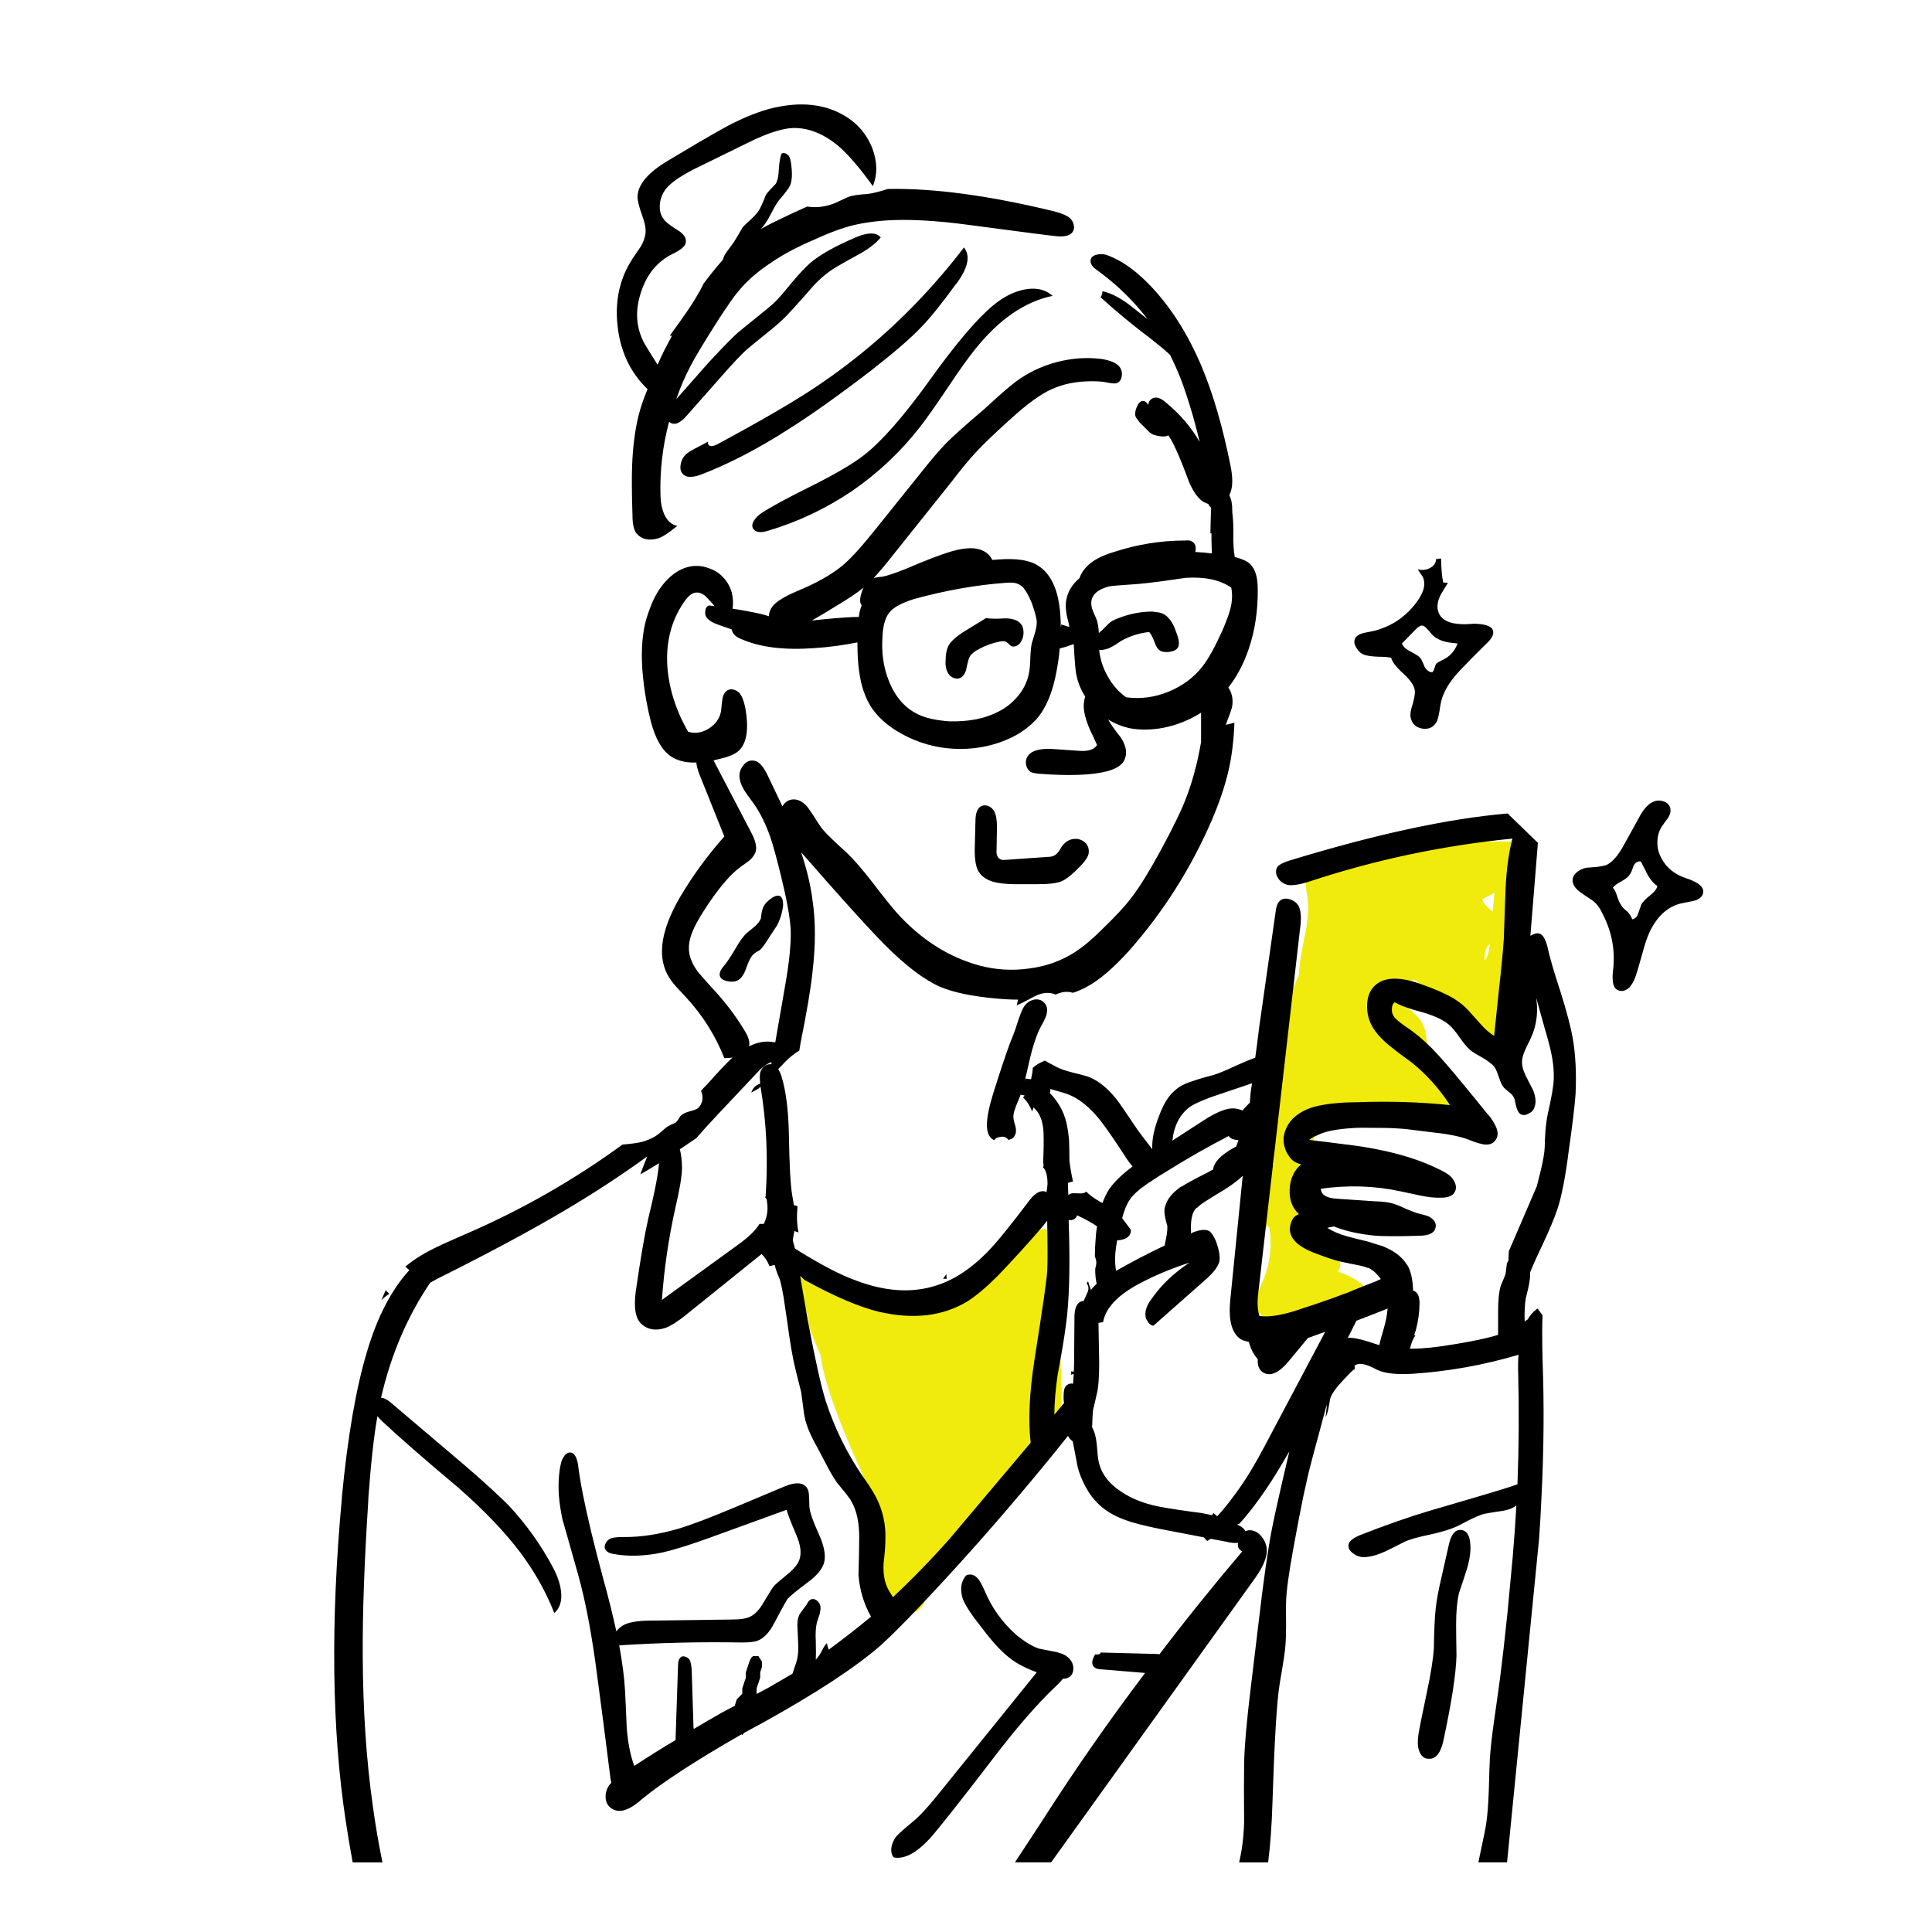
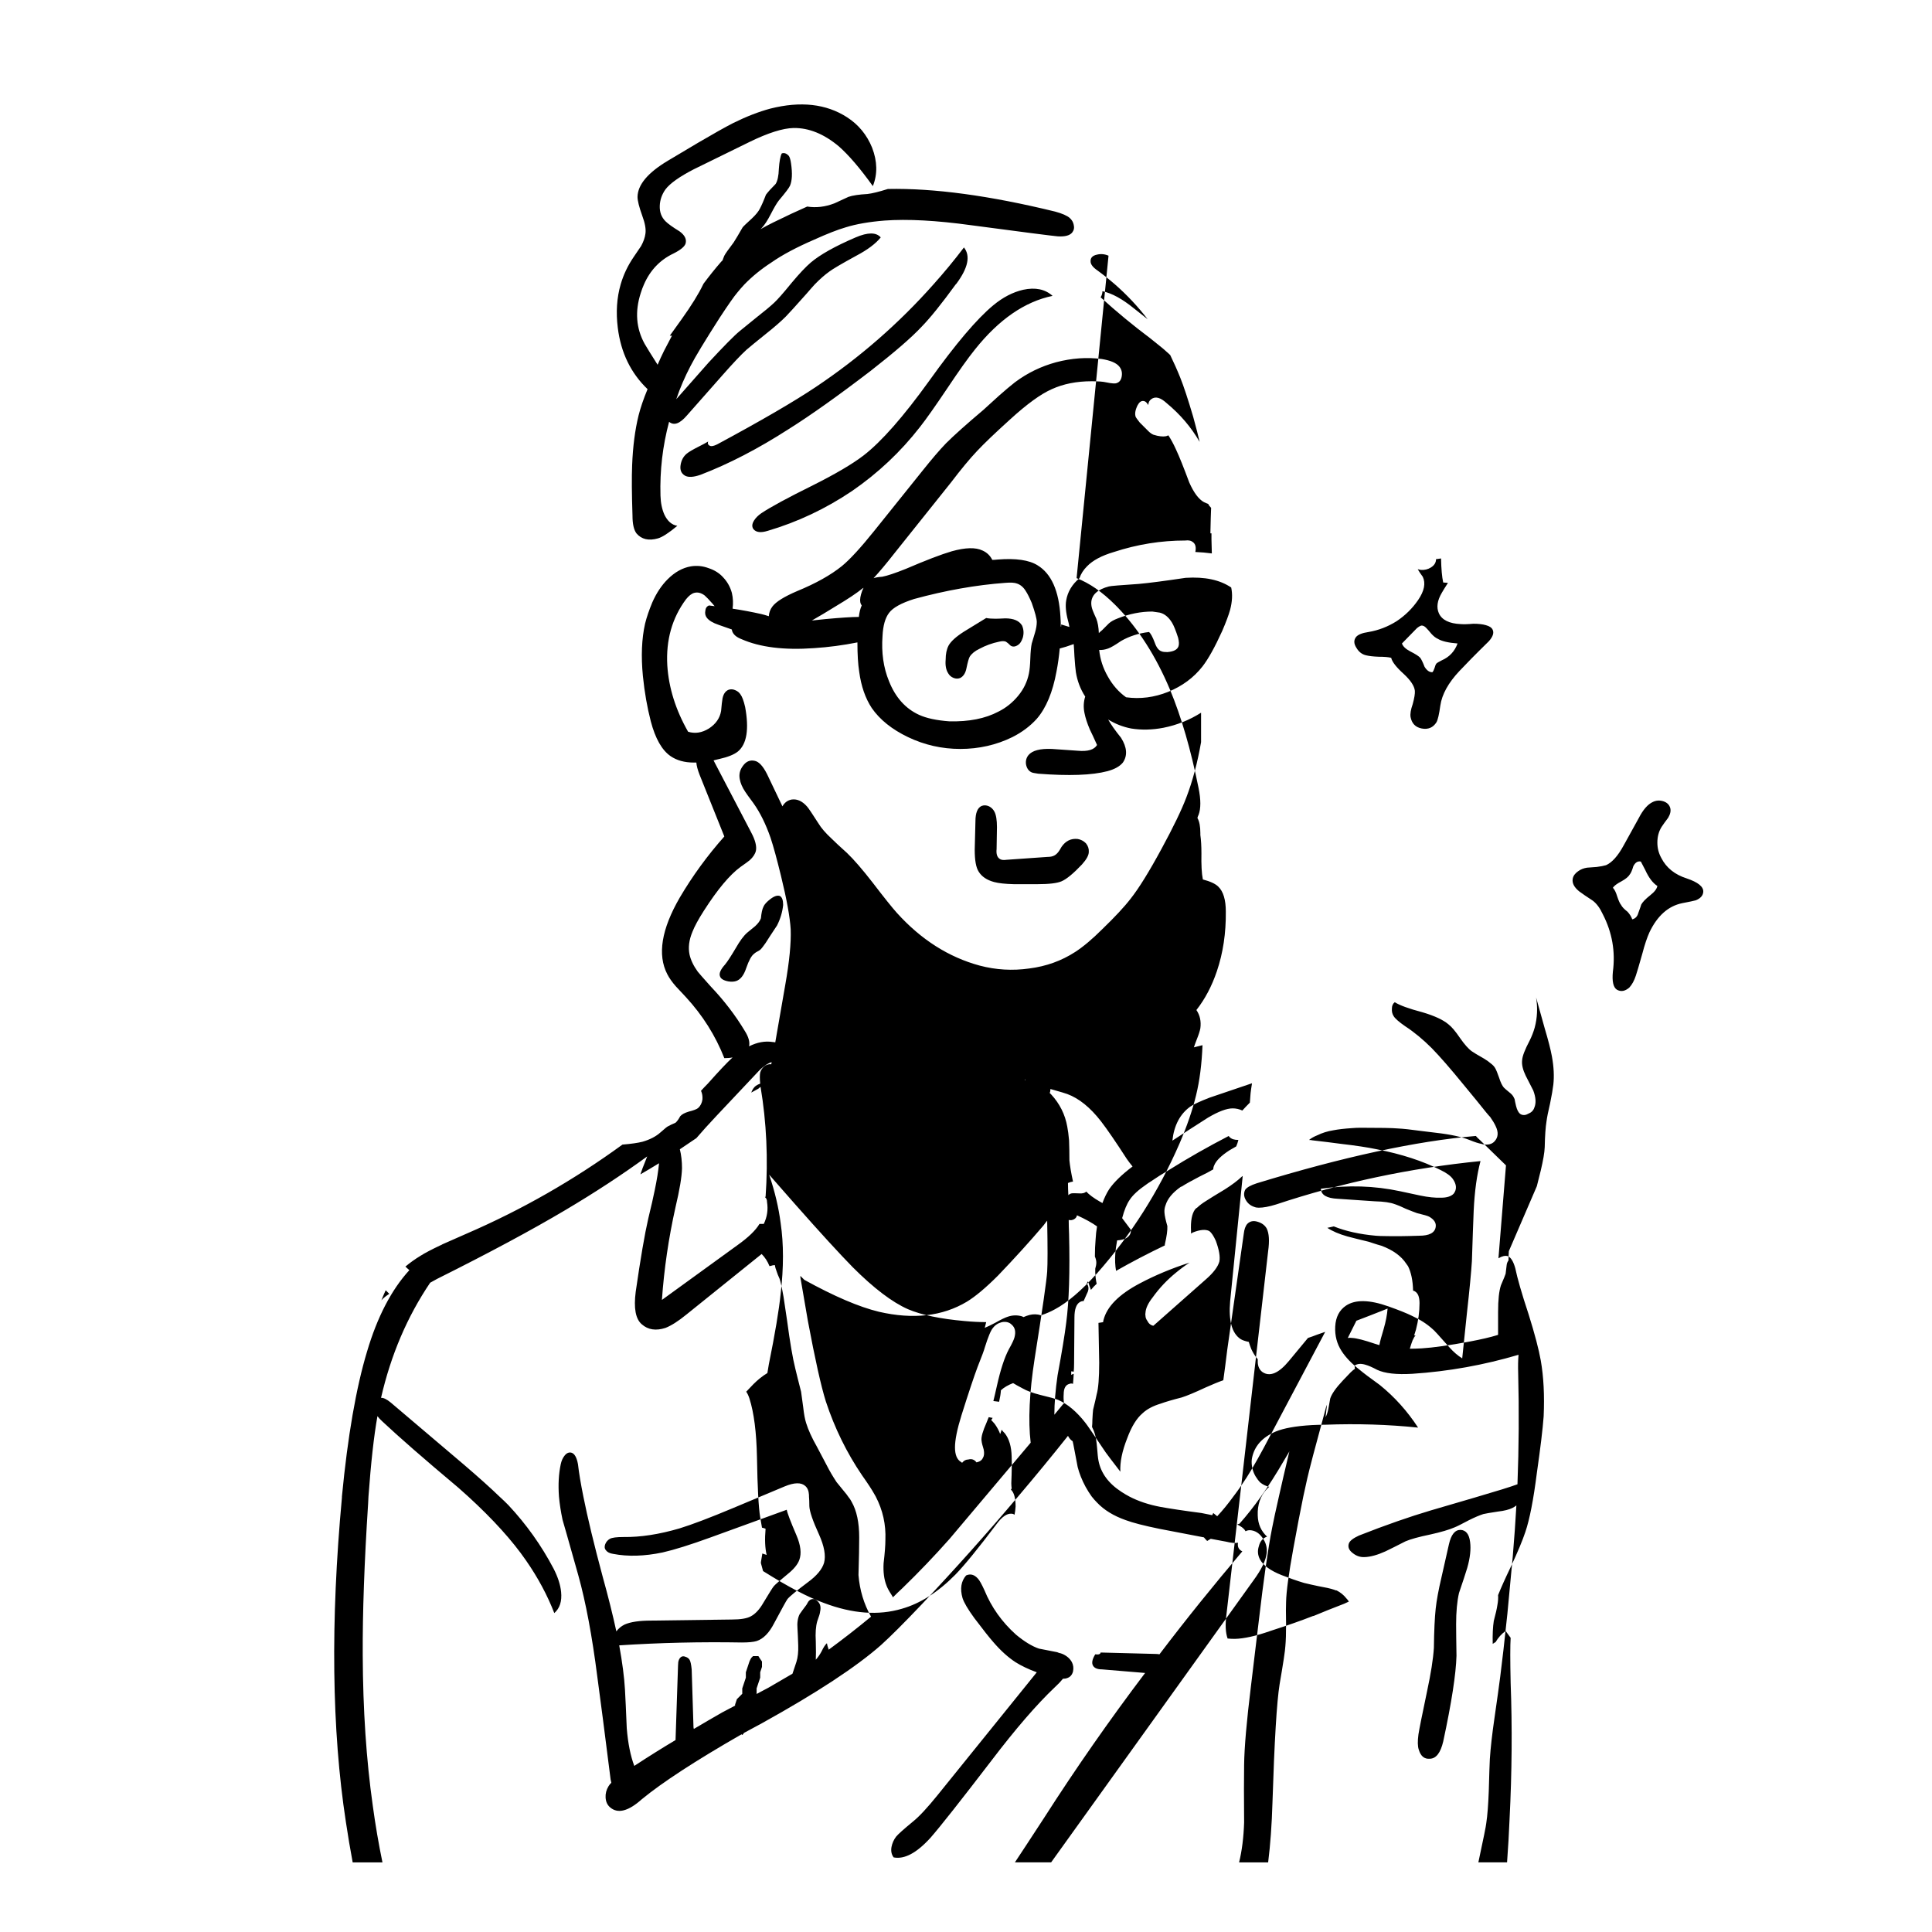
<svg xmlns="http://www.w3.org/2000/svg" id="_レイヤー_1" data-name="レイヤー 1" viewBox="0 0 269.29 269.29">
  <defs>
    <style>
      .cls-1, .cls-2 {
        stroke-width: 0px;
      }

      .cls-2 {
        fill: #f0eb0c;
      }
    </style>
  </defs>
  <g id="Layer0_15_FILL" data-name="Layer0 15 FILL">
-     <path class="cls-2" d="M147.11,171.74c-.57-.4-1.27-.53-2.1-.4-.73.13-1.42.43-2.05.9-.47.37-.97.92-1.5,1.65-.9,1.1-1.37,1.68-1.4,1.75-1.53,1.77-3.63,3.1-6.3,4-2.03.7-4.57,1.2-7.6,1.5-1.9.13-3.3.1-4.2-.1-.9-.23-1.98-.75-3.25-1.55-1.73-1.07-2.78-1.68-3.15-1.85-1.13-.53-2.15-.72-3.05-.55-.53.1-1,.35-1.4.75-.4.43-.6.9-.6,1.4s.23,1.05.7,1.65c.63.87,1,1.42,1.1,1.65.13.27.23.63.3,1.1l.15,1.15c.17.63.47,1.43.9,2.4l.7,1.7c.47,3.43,2.26,8.58,5.35,15.45,1.11,2.45,2.01,4.7,2.7,6.75-.02,1.91-.14,3.5-.35,4.75-.07.47-.2,1.17-.4,2.1-.17.83-.23,1.53-.2,2.1.07.77.27,1.45.6,2.05.4.67.92,1.1,1.55,1.3.46.17.92.22,1.4.15.19.29.43.54.7.75.43.33.9.48,1.4.45.67-.03,1.2-.42,1.6-1.15.33-.63.55-1.38.65-2.25.04-.41.06-.83.05-1.25.73-.85,1.68-2,2.85-3.45l6.75-8.6c1.2-1.37,2.28-2.37,3.25-3,.43-.23,1.08-.55,1.95-.95.73-.4,1.3-.8,1.7-1.2.7-.73,1.2-1.77,1.5-3.1.5-2.03.67-4.7.5-8-.2-4.53-.28-7.25-.25-8.15.03-.93.15-2.25.35-3.95.2-1.83.32-3.15.35-3.95.07-1.97-.35-3.3-1.25-4M210.41,117.29c-5.8-.03-10.18.08-13.15.35-4.87.47-9.12,1.43-12.75,2.9-1.27.57-2.03,1.15-2.3,1.75-.17.4-.22.9-.15,1.5.03.33.1.83.2,1.5.2,1.3.05,3.1-.45,5.4-.49,2.33-.74,4.03-.75,5.1-.68,1.55-1.28,3.17-1.8,4.85-1.14,3.86-1.42,7.23-.85,10.1-.35.2-.63.42-.85.65-.83.97-1.13,2.33-.9,4.1.07.33.23,1.03.5,2.1.2.9.33,1.62.4,2.15.07.53.07,1.35,0,2.45,0,.06,0,.13,0,.2-.19.03-.39.03-.6,0-.6,1.27-.6,2.52,0,3.75-1.37.4-2.48,1.22-3.35,2.45.87,1.23,1.97,2.05,3.3,2.45.43,2.6.13,5.1-.9,7.5-.53,1.23-.83,2.03-.9,2.4-.2,1.03.03,1.83.7,2.4.47.37,1.25.52,2.35.45l10.85-.3c1.67,0,2.6-.47,2.8-1.4.17-.57-.08-1.22-.75-1.95-1.33-1.43-2.88-2.4-4.65-2.9.3-.27.43-.65.4-1.15-.03-.47-.18-.9-.45-1.3-.17-.23-.47-.57-.9-1-.26-.24-.47-.45-.65-.65.16-.88.21-1.72.15-2.5-.03-.47-.3-1.73-.8-3.8-.5-2.03-.83-4.57-1-7.6-.13-1.77.15-2.98.85-3.65.03-.02.04-.06.05-.1l9.2.35c1.69.05,2.82-.25,3.4-.9.66.04,1.33.09,2,.15,1.83.13,3.1-.05,3.8-.55.57-.37.95-.9,1.15-1.6s.15-1.37-.15-2c-.27-.57-.92-1.2-1.95-1.9-1.07-.77-1.75-1.4-2.05-1.9-.27-.43-.47-1.15-.6-2.15-.13-1.03-.32-1.78-.55-2.25-.3-.63-1.02-1.4-2.15-2.3-1.13-.9-1.85-1.68-2.15-2.35,1.27-.87,2.3-1.35,3.1-1.45.06-.01.11-.03.15-.05.06.06.11.11.15.15.1.1.63.77,1.6,2,.6.8,1.18,1.38,1.75,1.75,1.09.64,2.25.72,3.5.25.22.42.51,1.06.85,1.9.4.93.77,1.65,1.1,2.15.5.73,1.12,1.27,1.85,1.6.83.37,1.6.37,2.3,0,.77-.4,1.23-1.15,1.4-2.25.13-.7.15-1.7.05-3-.13-2.17.17-5.72.9-10.65.7-4.57.88-8.1.55-10.6-.13-1.07-.47-1.8-1-2.2-.27-.2-.88-.33-1.85-.4M208.31,124.44l-.25,2.6c-.88-.67-1.36-1.23-1.45-1.7.39-.21.96-.51,1.7-.9M206.96,133.94c-.08-.96.09-1.7.5-2.2.04-.05.11-.11.2-.2-.1,1.05-.33,1.85-.7,2.4Z" />
-   </g>
+     </g>
  <g id="Layer0_15_MEMBER_0_FILL" data-name="Layer0 15 MEMBER 0 FILL">
-     <path class="cls-1" d="M131.96,178.24c-.03-.2-.05-.42-.05-.65-.13.17-.28.38-.45.65h.5M144.81,229.79c-.97-.33-2.03-.98-3.2-1.95-1.97-1.77-3.43-3.83-4.4-6.2-.4-.87-.7-1.4-.9-1.6-.5-.57-1.05-.72-1.65-.45-.7.8-.87,1.85-.5,3.15.2.63.75,1.57,1.65,2.8,1.23,1.63,2.12,2.75,2.65,3.35,1.03,1.2,2.07,2.13,3.1,2.8.8.5,1.78.97,2.95,1.4l-13.85,17.15c-1.4,1.73-2.53,2.95-3.4,3.65-1.3,1.07-2.08,1.77-2.35,2.1-.33.43-.55.92-.65,1.45-.1.57,0,1.05.3,1.45,1.5.3,3.22-.62,5.15-2.75,1.37-1.57,4.18-5.13,8.45-10.7,3.4-4.47,6.35-7.88,8.85-10.25.47-.43.85-.83,1.15-1.2.23,0,.43-.03.6-.1.4-.13.67-.43.8-.9.1-.47.05-.9-.15-1.3-.27-.5-.7-.88-1.3-1.15-.17-.07-.33-.12-.5-.15-.1-.03-.18-.07-.25-.1l-2.55-.5M201.96,215.24l-1.05,4.65c-.4,1.7-.67,3.15-.8,4.35-.13,1.2-.22,3.02-.25,5.45-.1,1.57-.42,3.58-.95,6.05-.7,3.33-1.1,5.33-1.2,6-.13.97-.12,1.68.05,2.15.27.9.78,1.32,1.55,1.25.87-.03,1.48-.83,1.85-2.4,1.17-5.43,1.78-9.42,1.85-11.95-.03-1.97-.05-3.43-.05-4.4,0-1.73.13-3.18.4-4.35.53-1.57.92-2.73,1.15-3.5.4-1.4.53-2.6.4-3.6-.13-1.1-.58-1.67-1.35-1.7-.77,0-1.3.67-1.6,2M53.16,181.24c.27-.3.63-.6,1.1-.9-.17-.17-.33-.33-.5-.5-.2.43-.4.9-.6,1.4M219.96,121.44c-.43.3-.68.65-.75,1.05-.1.6.2,1.18.9,1.75.4.3,1.03.73,1.9,1.3.53.4,1,1.03,1.4,1.9,1.3,2.53,1.77,5.2,1.4,8-.13,1.33.05,2.17.55,2.5.57.33,1.15.23,1.75-.3.37-.4.67-.95.9-1.65.13-.37.43-1.38.9-3.05.33-1.27.67-2.27,1-3,1.1-2.3,2.62-3.65,4.55-4.05,1.03-.2,1.67-.33,1.9-.4.67-.27,1.02-.67,1.05-1.2.03-.7-.73-1.32-2.3-1.85-1.67-.53-2.85-1.48-3.55-2.85-.37-.67-.55-1.38-.55-2.15,0-.83.2-1.57.6-2.2.2-.3.5-.72.9-1.25.3-.5.4-.95.3-1.35-.13-.47-.45-.78-.95-.95-.53-.17-1.03-.13-1.5.1-.7.33-1.35,1.08-1.95,2.25l-2.1,3.8c-.8,1.47-1.62,2.38-2.45,2.75-.33.1-.77.18-1.3.25-.8.07-1.25.1-1.35.1-.47.07-.88.23-1.25.5M227.16,121.89c.17-.2.33-.58.5-1.15.27-.53.62-.75,1.05-.65l.6,1.15c.5,1.1,1.07,1.85,1.7,2.25-.07.4-.4.83-1,1.3-.67.53-1.08.97-1.25,1.3,0,.03-.13.42-.4,1.15-.13.5-.42.8-.85.9-.13-.37-.35-.72-.65-1.05-.47-.37-.77-.68-.9-.95-.17-.2-.35-.6-.55-1.2-.17-.57-.37-.97-.6-1.2.17-.27.57-.57,1.2-.9.6-.33.98-.65,1.15-.95M203.41,93.54c.87-.93,2.23-2.32,4.1-4.15.57-.63.75-1.17.55-1.6-.13-.3-.45-.52-.95-.65-.43-.13-1.02-.2-1.75-.2-.77.07-1.35.08-1.75.05-1.6-.07-2.62-.57-3.05-1.5-.37-.83-.23-1.78.4-2.85.17-.3.43-.73.8-1.3.03-.03.05-.07.05-.1l-.65-.05c-.17-.77-.27-1.88-.3-3.35l-.7.1c0,.47-.23.85-.7,1.15-.43.27-.9.38-1.4.35-.17-.03-.32-.07-.45-.1.17.3.4.65.7,1.05.43.9.22,1.98-.65,3.25-.8,1.17-1.8,2.15-3,2.95-1.23.77-2.53,1.27-3.9,1.5-.9.13-1.48.37-1.75.7-.33.43-.32.93.05,1.5.33.57.78.92,1.35,1.05.4.1.98.17,1.75.2.8,0,1.38.05,1.75.15.13.57.72,1.32,1.75,2.25.97.9,1.48,1.68,1.55,2.35.03.4-.07,1.02-.3,1.85-.27.77-.37,1.37-.3,1.8.17.9.68,1.43,1.55,1.6.9.17,1.58-.12,2.05-.85.2-.33.38-1.12.55-2.35.23-1.57,1.12-3.17,2.65-4.8M199.51,88.34c.3.33.6.57.9.7.53.33,1.45.55,2.75.65-.4,1.1-1.13,1.88-2.2,2.35-.4.2-.65.35-.75.45-.1.13-.18.33-.25.6-.1.3-.2.5-.3.6-.4.03-.77-.22-1.1-.75-.23-.6-.43-1.02-.6-1.25-.2-.23-.67-.53-1.4-.9-.63-.33-1.02-.7-1.15-1.1l2.1-2.15c.3-.23.52-.35.65-.35.2,0,.4.1.6.3.2.2.45.48.75.85M98.96,62.14c-.17-.07-.27-.18-.3-.35,0-.1.02-.18.05-.25-.33.2-.8.45-1.4.75-.73.37-1.27.68-1.6.95-.47.4-.75.93-.85,1.6-.1.67.1,1.15.6,1.45.47.27,1.18.23,2.15-.1,3.93-1.5,8.05-3.63,12.35-6.4,3.07-1.93,6.87-4.63,11.4-8.1,3.33-2.6,5.7-4.65,7.1-6.15,1.22-1.25,2.8-3.22,4.75-5.9.04-.03.08-.07.1-.1,1.63-2.2,1.98-3.88,1.05-5.05-1.35,1.78-2.77,3.5-4.25,5.15-4.82,5.44-10.29,10.21-16.4,14.3-3.03,2.03-7.62,4.7-13.75,8-.47.23-.8.3-1,.2M146.71,41.24c-1.03-.93-2.4-1.22-4.1-.85-1.43.33-2.82,1.05-4.15,2.15-2.3,1.9-5.28,5.42-8.95,10.55-3.6,5-6.65,8.47-9.15,10.4-1.57,1.2-3.92,2.58-7.05,4.15-3.5,1.73-5.9,3.03-7.2,3.9-.43.3-.77.63-1,1-.3.47-.33.87-.1,1.2.37.47,1.03.55,2,.25,4.17-1.23,8.08-3.08,11.75-5.55,3.63-2.5,6.78-5.47,9.45-8.9.87-1.1,2.15-2.92,3.85-5.45,1.6-2.4,2.88-4.2,3.85-5.4,3.33-4.17,6.93-6.65,10.8-7.45M149.11,30.39c-.37-.33-1.05-.63-2.05-.9-9.13-2.23-16.9-3.28-23.3-3.15-1.27.4-2.22.63-2.85.7-1.2.07-2.08.2-2.65.4l-1.95.9c-1.3.5-2.57.65-3.8.45-1.37.6-2.93,1.33-4.7,2.2-.67.33-1.27.65-1.8.95l.2-.2c.37-.4.77-1.02,1.2-1.85.5-.97.88-1.62,1.15-1.95.9-1.07,1.42-1.75,1.55-2.05.3-.7.35-1.73.15-3.1-.07-.5-.17-.85-.3-1.05-.33-.37-.67-.48-1-.35-.2.4-.33,1.12-.4,2.15-.03.97-.18,1.67-.45,2.1-.63.63-1.08,1.13-1.35,1.5-.33.87-.62,1.52-.85,1.95-.2.4-.57.85-1.1,1.35-.73.67-1.17,1.08-1.3,1.25-.53.93-.95,1.63-1.25,2.1-.73.97-1.17,1.58-1.3,1.85-.1.23-.18.45-.25.65-.07.07-.13.13-.2.2-.87,1-1.68,2.02-2.45,3.05-.02.03-.03.07-.05.1-.63,1.32-1.63,2.93-3,4.85l-1.65,2.3h.3c-.33.63-.7,1.33-1.1,2.1-.33.67-.63,1.32-.9,1.95-.83-1.3-1.43-2.27-1.8-2.9-1.2-2.17-1.38-4.53-.55-7.1.13-.42.28-.82.45-1.2.86-1.97,2.23-3.41,4.1-4.3,1-.5,1.57-.97,1.7-1.4.17-.6-.12-1.17-.85-1.7-.93-.57-1.58-1.03-1.95-1.4-.57-.57-.83-1.28-.8-2.15.03-.83.3-1.6.8-2.3.63-.83,1.95-1.77,3.95-2.8l7.75-3.8c2.6-1.27,4.65-1.92,6.15-1.95,2.13-.03,4.23.82,6.3,2.55,1.4,1.23,2.98,3.08,4.75,5.55.67-1.67.63-3.45-.1-5.35-.73-1.8-1.9-3.22-3.5-4.25-2.9-1.87-6.47-2.27-10.7-1.2-1.6.43-3.32,1.1-5.15,2-1.17.6-2.8,1.52-4.9,2.75l-4.2,2.5c-2.8,1.67-4.22,3.35-4.25,5.05,0,.53.22,1.4.65,2.6.4,1.07.55,1.92.45,2.55-.07.53-.27,1.1-.6,1.7-.03.03-.38.55-1.05,1.55-.81,1.19-1.41,2.45-1.8,3.8-.54,1.86-.67,3.88-.4,6.05.43,3.47,1.82,6.32,4.15,8.55-.57,1.37-.98,2.58-1.25,3.65-.5,2.03-.8,4.35-.9,6.95-.07,1.67-.05,4.02.05,7.05,0,1.13.18,1.95.55,2.45.7.83,1.7,1.07,3,.7.6-.17,1.5-.75,2.7-1.75-.77-.13-1.37-.65-1.8-1.55-.33-.73-.52-1.62-.55-2.65-.1-3.5.3-6.93,1.2-10.3.67.57,1.5.27,2.5-.9l4.9-5.55c1.47-1.67,2.6-2.87,3.4-3.6.5-.43,1.42-1.18,2.75-2.25,1.17-.93,2.07-1.72,2.7-2.35.37-.37,1.35-1.45,2.95-3.25.39-.46.76-.87,1.1-1.25.74-.76,1.43-1.36,2.05-1.8.43-.33,1.68-1.07,3.75-2.2,1.57-.83,2.7-1.68,3.4-2.55-.63-.73-1.8-.73-3.5,0-2.87,1.23-4.95,2.4-6.25,3.5-.7.6-1.57,1.52-2.6,2.75-.08.1-.17.2-.25.3-1.01,1.24-1.76,2.09-2.25,2.55-.57.53-1.37,1.2-2.4,2-1.2.97-2,1.62-2.4,1.95-.77.63-2.22,2.1-4.35,4.4l-4.5,5.1c.53-1.57,1.2-3.12,2-4.65.63-1.23,1.98-3.47,4.05-6.7,1.2-1.83,2.02-3,2.45-3.5.32-.39.65-.78,1-1.15,1.08-1.11,2.33-2.13,3.75-3.05,1.53-1.07,3.53-2.13,6-3.2,1.77-.8,3.22-1.37,4.35-1.7,1.5-.47,3.32-.78,5.45-.95,3.17-.23,7.18-.02,12.05.65,7.27.97,11.28,1.48,12.05,1.55,1.03.07,1.72-.12,2.05-.55.23-.3.3-.65.2-1.05-.07-.37-.25-.68-.55-.95M154.51,35.64c-.53-.23-1.07-.28-1.6-.15-.63.13-.93.45-.9.95,0,.4.32.82.95,1.25.85.62,1.67,1.27,2.45,1.95,1.69,1.48,3.2,3.09,4.55,4.85-.53-.43-1.17-.93-1.9-1.5-1.63-1.33-3.1-2.13-4.4-2.4,0,.3-.08.58-.25.85,2.2,2,4.5,3.9,6.9,5.7,1.3,1.03,2.05,1.65,2.25,1.85.2.17.38.33.55.5.5,1.03.97,2.08,1.4,3.15.47,1.17,1.07,2.98,1.8,5.45.43,1.57.73,2.73.9,3.5-1.17-2.03-2.7-3.83-4.6-5.4-.87-.8-1.58-.98-2.15-.55-.27.2-.4.47-.4.8l-.05-.05c-.2-.33-.42-.5-.65-.5-.3-.03-.57.17-.8.6-.33.67-.42,1.22-.25,1.65.03.07.22.32.55.75l1.2,1.2c.23.23.47.4.7.5.03,0,.22.05.55.15.63.13,1.1.13,1.4,0,.03-.03.08-.05.15-.05.37.57.72,1.22,1.05,1.95.47,1,1.08,2.53,1.85,4.6.63,1.43,1.32,2.35,2.05,2.75.2.1.4.18.6.25.07.17.2.35.4.55-.03.73-.07,1.92-.1,3.55h.15v.85l.05,1.95c-.77-.1-1.53-.17-2.3-.2.13-.63.03-1.08-.3-1.35-.27-.23-.63-.32-1.1-.25-3.37,0-6.68.53-9.95,1.6-1.7.5-2.95,1.17-3.75,2-.5.5-.85,1.05-1.05,1.65-1.03.87-1.65,1.9-1.85,3.1-.13.73-.05,1.67.25,2.8.07.23.13.53.2.9l-1.15-.35v.3h-.05c0-.43-.02-.88-.05-1.35-.2-3.63-1.27-6.03-3.2-7.2-1.17-.73-3.02-1-5.55-.8-.27.03-.52.05-.75.05-.3-.6-.75-1.03-1.35-1.3-.97-.47-2.4-.43-4.3.1-1.47.43-3.6,1.25-6.4,2.45-1.5.6-2.6.97-3.3,1.1-.5.03-.9.1-1.2.2.83-.9,1.78-2.03,2.85-3.4l7.95-9.95c1.37-1.8,2.58-3.27,3.65-4.4.97-1.03,2.48-2.48,4.55-4.35,2.37-2.17,4.32-3.58,5.85-4.25,1.6-.73,3.45-1.1,5.55-1.1.9,0,1.57.05,2,.15.8.17,1.3.2,1.5.1.4-.13.63-.47.7-1,.07-.5-.05-.93-.35-1.3-.4-.5-1.22-.85-2.45-1.05-2.07-.27-4.18-.12-6.35.45-2.1.57-4.02,1.5-5.75,2.8-.6.47-1.33,1.08-2.2,1.85-1.33,1.2-2.07,1.87-2.2,2-2.37,2-4.1,3.55-5.2,4.65-.9.93-2,2.22-3.3,3.85l-6.7,8.35c-1.87,2.33-3.37,3.97-4.5,4.9-1.57,1.27-3.65,2.43-6.25,3.5-1.8.77-2.95,1.48-3.45,2.15-.3.4-.47.85-.5,1.35-.4-.13-.75-.23-1.05-.3-1.33-.3-2.67-.55-4-.75.1-.73.07-1.47-.1-2.2-.23-.83-.63-1.55-1.2-2.15-.53-.6-1.22-1.03-2.05-1.3-.8-.3-1.62-.38-2.45-.25-1.17.2-2.25.8-3.25,1.8-.87.87-1.58,1.95-2.15,3.25-.43,1.03-.77,2.02-1,2.95-.47,2.1-.57,4.53-.3,7.3.23,2.27.6,4.37,1.1,6.3.63,2.4,1.55,4.02,2.75,4.85.87.6,1.95.9,3.25.9h.35c.03.43.18,1,.45,1.7l3.45,8.6c-2.37,2.67-4.43,5.5-6.2,8.5-2.57,4.43-3.15,8-1.75,10.7.27.53.67,1.1,1.2,1.7.3.33.77.83,1.4,1.5,2.33,2.53,4.12,5.37,5.35,8.5.43,0,.82-.03,1.15-.1-.73.67-1.88,1.88-3.45,3.65-.33.33-.65.67-.95,1,.17.37.23.77.2,1.2-.07.5-.27.9-.6,1.2-.2.17-.63.33-1.3.5-.57.17-.97.38-1.2.65-.23.43-.45.73-.65.9-.47.2-.82.37-1.05.5-.1.03-.45.32-1.05.85-.63.57-1.47,1-2.5,1.3-.67.17-1.6.3-2.8.4-6.77,4.93-14,9.07-21.7,12.4-1.3.57-2.43,1.07-3.4,1.5-.1.07-.2.12-.3.15-1.2.57-2.12,1.05-2.75,1.45-.77.47-1.47.97-2.1,1.5.17.17.35.33.55.5-2.5,2.73-4.47,6.52-5.9,11.35-1.52,5.04-2.69,11.77-3.5,20.2,0,.05,0,.1,0,.15-1.6,17.3-1.42,32.37.55,45.2.29,1.92.6,3.8.95,5.65h4.15c-.53-2.56-.98-5.19-1.35-7.9-.9-6.37-1.37-13.37-1.4-21-.03-5.9.22-12.93.75-21.1.02-.34.04-.67.05-1,.34-4.66.75-8.4,1.25-11.2.17.23.4.48.7.75,2.27,2.13,5.78,5.2,10.55,9.2.48.42.94.84,1.4,1.25,3.48,3.19,6.16,6.16,8.05,8.9,1.67,2.4,2.98,4.85,3.95,7.35.77-.67,1.08-1.65.95-2.95-.1-1-.45-2.08-1.05-3.25-1.7-3.23-3.8-6.18-6.3-8.85-.35-.36-.77-.76-1.25-1.2-1.22-1.18-2.86-2.65-4.9-4.4l-10.25-8.7c-.57-.47-1.02-.68-1.35-.65,1.37-5.97,3.65-11.32,6.85-16.05.3-.17.63-.35,1-.55,7.27-3.63,13.2-6.82,17.8-9.55,4.17-2.47,7.98-4.97,11.45-7.5-.17.43-.38.98-.65,1.65-.1.3-.2.58-.3.85.7-.4,1.57-.92,2.6-1.55-.1,1.07-.3,2.32-.6,3.75-.17.87-.47,2.18-.9,3.95-.5,2.17-1.08,5.57-1.75,10.2-.3,2.3-.02,3.82.85,4.55.87.77,1.97.93,3.3.5.83-.33,1.8-.95,2.9-1.85l10.5-8.45c.47.47.83,1.03,1.1,1.7.07-.03.13-.05.2-.05.17-.07.35-.1.55-.1.03.27.12.57.25.9.07.23.2.57.4,1,.13.37.32,1.2.55,2.5l.5,3.35c.4,3,.78,5.23,1.15,6.7.17.7.43,1.77.8,3.2.03.2.13.93.3,2.2.1.9.23,1.62.4,2.15.3.97.8,2.07,1.5,3.3l1.4,2.65c.37.73.82,1.5,1.35,2.3.1.13.47.58,1.1,1.35.2.23.37.45.5.65.22.27.39.52.5.75.7,1.23,1.05,2.88,1.05,4.95,0,1.17-.03,2.92-.1,5.25.17,2.1.75,4.03,1.75,5.8-1.93,1.6-3.9,3.13-5.9,4.6-.13-.37-.22-.67-.25-.9-.23.2-.48.58-.75,1.15-.23.43-.5.82-.8,1.15.03-.53.03-1.38,0-2.55-.07-1.17,0-2.1.2-2.8.27-.73.4-1.18.4-1.35.13-.57.05-1.02-.25-1.35-.17-.2-.37-.33-.6-.4-.27-.03-.48.03-.65.2-.1.07-.23.27-.4.6-.43.57-.75,1-.95,1.3-.27.53-.37,1.22-.3,2.05.03.5.07,1.27.1,2.3.03.9-.05,1.67-.25,2.3-.13.4-.32.95-.55,1.65-1.13.67-2.25,1.32-3.35,1.95l-1.7.9s.04-.03.05-.05v-.75c.07-.23.15-.48.25-.75.07-.23.15-.48.25-.75v-.75c.07-.23.15-.48.25-.75v-.75c-.17-.23-.33-.48-.5-.75h-.75c-.1.1-.18.18-.25.25-.1.17-.18.33-.25.5-.1.27-.18.52-.25.75-.1.27-.18.52-.25.75v.75c-.1.27-.18.52-.25.75-.1.27-.18.52-.25.75v.75c-.27.27-.52.52-.75.75-.1.27-.18.52-.25.75v.15l-1.8.95c-1.23.7-2.55,1.47-3.95,2.3-.03-.1-.05-.2-.05-.3l-.25-8c-.07-.7-.17-1.15-.3-1.35s-.32-.33-.55-.4c-.23-.1-.43-.1-.6,0-.3.2-.45.58-.45,1.15l-.35,10.45c-1.8,1.07-3.72,2.27-5.75,3.6-.53-1.4-.88-3.15-1.05-5.25-.1-2.4-.18-4.2-.25-5.4-.1-1.73-.37-3.78-.8-6.15,5.67-.37,11.37-.5,17.1-.4.93,0,1.62-.07,2.05-.2.93-.3,1.75-1.13,2.45-2.5,1.07-2,1.68-3.12,1.85-3.35.3-.37,1.25-1.15,2.85-2.35,1.23-.9,1.98-1.8,2.25-2.7.27-1,.03-2.32-.7-3.95-.87-1.9-1.32-3.22-1.35-3.95,0-.57-.02-1.02-.05-1.35,0-.07,0-.14,0-.2-.03-.57-.2-.98-.5-1.25-.57-.53-1.53-.52-2.9.05l-7.15,3c-3.27,1.37-5.77,2.32-7.5,2.85-2.83.83-5.43,1.23-7.8,1.2-.97,0-1.6.08-1.9.25s-.52.42-.65.75-.1.62.1.85c.2.27.53.43,1,.5,2.07.4,4.37.33,6.9-.2,1.63-.37,3.87-1.07,6.7-2.1l10.6-3.85c.07.43.52,1.62,1.35,3.55.6,1.4.73,2.55.4,3.45-.23.63-.77,1.28-1.6,1.95-1.1.9-1.75,1.47-1.95,1.7-.17.2-.65.97-1.45,2.3-.53.93-1.12,1.57-1.75,1.9-.53.3-1.42.45-2.65.45l-11.25.15c-1.63,0-2.87.18-3.7.55-.47.23-.85.55-1.15.95-.5-2.3-1.13-4.83-1.9-7.6-1.21-4.5-2.11-8.24-2.7-11.2-.36-1.78-.61-3.28-.75-4.5-.17-.93-.47-1.47-.9-1.6-.37-.1-.7.05-1,.45-.23.3-.4.68-.5,1.15-.29,1.35-.37,2.85-.25,4.5.09,1.03.26,2.11.5,3.25.07.2.8,2.78,2.2,7.75,1.03,3.7,1.92,8.42,2.65,14.15.43,3.17,1.05,7.93,1.85,14.3.03.17.07.32.1.45-.17.17-.3.33-.4.5-.3.5-.43,1.02-.4,1.55.03.6.25,1.07.65,1.4,1.07.9,2.53.52,4.4-1.15,2.84-2.34,7.47-5.36,13.9-9.05.04.04.08.08.1.1.09-.09.17-.19.25-.3.81-.43,1.65-.88,2.5-1.35,7.63-4.23,13.17-7.87,16.6-10.9,1.33-1.2,3.23-3.1,5.7-5.7,4.64-4.92,9.11-9.92,13.4-15,2.37-2.79,4.69-5.61,6.95-8.45.17.33.38.58.65.75.03.13.07.28.1.45l.6,3.15c.23.9.6,1.82,1.1,2.75.28.5.56.95.85,1.35.25.32.5.6.75.85.97,1.03,2.3,1.85,4,2.45,1,.37,2.55.77,4.65,1.2l6.25,1.2c.13.17.28.33.45.5l.5-.3,2.15.4c.67.17,1.22.22,1.65.15-.1.57.1.97.6,1.2-4,4.7-7.85,9.48-11.55,14.35-.17-.03-.33-.05-.5-.05l-7.7-.2c-.03.23-.28.32-.75.25-.43.7-.53,1.23-.3,1.6.2.33.62.5,1.25.5l6,.5c-4.97,6.57-9.65,13.28-14.05,20.15-1.91,2.93-3.28,5.02-4.1,6.25h5.05l28.2-39.3c1.13-1.53,1.75-2.82,1.85-3.85.07-.77-.13-1.47-.6-2.1-.47-.67-1.05-1.02-1.75-1.05-.23,0-.43.05-.6.15-.13-.27-.4-.52-.8-.75-.13-.07-.25-.13-.35-.2.07-.03.17-.07.3-.1,1.02-1.15,2.02-2.41,3-3.8,1.09-1.52,2.15-3.19,3.2-5,.23-.4.5-.85.8-1.35l-.05.1c-.59,2.46-1.07,4.55-1.45,6.25-.45,1.98-.77,3.45-.95,4.4-.57,2.87-1.18,7.17-1.85,12.9l-1.1,9.15c-.6,4.87-.92,8.52-.95,10.95-.03,1.8-.03,4.48,0,8.05-.07,2.08-.3,3.93-.7,5.55h4.05c.31-2.48.51-5.25.6-8.3.27-8.57.6-14.08,1-16.55.5-2.9.77-4.67.8-5.3.07-.77.1-1.78.1-3.05-.03-1.53-.03-2.57,0-3.1.03-1.47.37-3.93,1-7.4.52-2.88.99-5.31,1.4-7.3.2-.93.38-1.77.55-2.5.27-1.2,1.1-4.37,2.5-9.5.07-.3.15-.57.25-.8-.07.57-.13,1.15-.2,1.75.17-.3.3-.7.4-1.2l.25-1.4c.2-.63.78-1.47,1.75-2.5l1.05-1.1c.23-.23.45-.42.65-.55-.03-.17-.05-.32-.05-.45.4-.27.92-.3,1.55-.1.37.1.9.33,1.6.7,1.07.5,2.7.68,4.9.55,5.03-.33,9.97-1.22,14.8-2.65-.07.77-.08,1.63-.05,2.6.13,5.13.1,10.28-.1,15.45-1.03.38-2.85.94-5.45,1.7-.16.05-.33.1-.5.15l-6.15,1.8c-2.93.87-6.27,2.03-10,3.5-.8.37-1.27.73-1.4,1.1-.17.5.02.95.55,1.35.5.4,1.05.58,1.65.55.83-.03,1.8-.3,2.9-.8.63-.3,1.57-.77,2.8-1.4.7-.3,1.85-.62,3.45-.95,1.5-.33,2.63-.67,3.4-1,.33-.13,1-.47,2-1,.8-.4,1.47-.68,2-.85.27-.07.95-.18,2.05-.35.87-.1,1.53-.27,2-.5.2-.1.38-.22.55-.35-.13,2.33-.3,4.68-.5,7.05l-.75,8c-.4,3.8-.73,6.73-1,8.8-.17,1.3-.43,3.22-.8,5.75-.33,2.27-.55,4.18-.65,5.75-.03.5-.08,2-.15,4.5-.07,1.83-.18,3.32-.35,4.45-.03.37-.4,2.18-1.1,5.45h4l4.45-44.95c.15-2.04.27-4.05.35-6.05.33-6.51.38-12.83.15-18.95-.07-3.13-.07-5.23,0-6.3l-.7-.95c-.57.4-1.03.92-1.4,1.55-.13.07-.27.15-.4.25v-.05c-.03-1.27.02-2.32.15-3.15.27-1,.43-1.73.5-2.2.1-.53.13-1,.1-1.4.4-1,.98-2.3,1.75-3.9.97-2.07,1.65-3.7,2.05-4.9.6-1.77,1.13-4.5,1.6-8.2.5-3.5.82-6.13.95-7.9.13-2.93,0-5.53-.4-7.8-.27-1.53-.83-3.68-1.7-6.45-.97-2.93-1.58-5.07-1.85-6.4-.27-.97-.62-1.53-1.05-1.7-.37-.1-.8,0-1.3.3l1.05-12.95-3.65-3.55c-.2-.17-.38-.35-.55-.55-8.27.7-18.45,2.9-30.55,6.6-.83.27-1.37.57-1.6.9-.23.47-.2.95.1,1.45.27.47.67.78,1.2.95.17.07.37.1.6.1.63,0,1.43-.15,2.4-.45,9.23-3.07,18.73-5.08,28.5-6.05-.5,1.87-.82,4.17-.95,6.9-.07,1.6-.15,3.95-.25,7.05-.1,1.57-.33,4-.7,7.3l-.65,6.25c-.6-.37-1.2-.88-1.8-1.55-1.43-1.63-2.22-2.48-2.35-2.55-.77-.7-1.73-1.32-2.9-1.85-.67-.33-1.75-.77-3.25-1.3-2.63-.93-4.6-.97-5.9-.1-.93.63-1.43,1.6-1.5,2.9-.07,1.27.23,2.42.9,3.45.57.87,1.38,1.72,2.45,2.55.6.5,1.55,1.22,2.85,2.15,2.07,1.67,3.85,3.65,5.35,5.95-4.17-.43-8.48-.57-12.95-.4-.63,0-1.25.02-1.85.05-2.23.13-3.92.43-5.05.9-1.87.8-2.97,2.03-3.3,3.7-.03.17-.05.33-.05.5,0,.73.18,1.42.55,2.05.2.33.42.62.65.85.37.3.78.5,1.25.6-1,.87-1.53,2.02-1.6,3.45v.55c.03,1.2.47,2.18,1.3,2.95-.6.2-.98.65-1.15,1.35-.2.63-.15,1.23.15,1.8.43.83,1.43,1.57,3,2.2,1.1.43,2.15.8,3.15,1.1.7.17,1.37.32,2,.45.97.17,1.7.33,2.2.5.13.07.25.1.35.1.53.27.98.63,1.35,1.1.13.13.25.28.35.45-.23.1-.45.2-.65.3-.77.3-1.53.6-2.3.9-.57.23-1.22.5-1.95.8-.07,0-.13.02-.2.05-1.53.6-3.38,1.25-5.55,1.95-.1.03-.2.07-.3.1-2,.7-3.65,1.07-4.95,1.1-.37,0-.7-.02-1-.05-.3-.83-.35-1.98-.15-3.45l5.8-50.55c.2-1.43.13-2.48-.2-3.15-.27-.47-.7-.78-1.3-.95-.57-.17-1.03-.07-1.4.3-.27.3-.43.77-.5,1.4l-2.3,16.15c-.2,1.63-.38,3.05-.55,4.25-.67.23-1.48.57-2.45,1-1.5.7-2.62,1.17-3.35,1.4-1.3.33-2.27.62-2.9.85-1.1.33-1.95.78-2.55,1.35-.83.7-1.55,1.87-2.15,3.5-.7,1.77-1.02,3.32-.95,4.65-1.13-1.47-1.82-2.37-2.05-2.7-1.7-2.53-2.65-3.92-2.85-4.15-1.2-1.53-2.45-2.58-3.75-3.15-.4-.17-1.23-.4-2.5-.7-1.07-.27-1.88-.57-2.45-.9-.63-.33-1.08-.58-1.35-.75-.7.27-1.27.6-1.7,1-.03.5-.12,1.03-.25,1.6l-.8-.1c.16-.64.32-1.36.5-2.15.5-2.23,1.05-3.92,1.65-5.05.47-.83.73-1.4.8-1.7.2-.77.07-1.35-.4-1.75-.33-.33-.78-.45-1.35-.35-.53.13-.95.4-1.25.8-.3.33-.68,1.25-1.15,2.75-.07.3-.4,1.2-1,2.7-.5,1.33-1.25,3.58-2.25,6.75-.6,1.93-.9,3.42-.9,4.45s.28,1.72.85,2.05c.03.03.08.07.15.1.23-.3.52-.45.85-.45.47-.13.85,0,1.15.4.47-.1.77-.32.9-.65.17-.27.2-.65.1-1.15-.17-.53-.27-.95-.3-1.25-.07-.47.17-1.3.7-2.5.1-.23.2-.48.3-.75l.55.1c-.07.1-.13.2-.2.3.17.17.33.35.5.55.33.47.58.93.75,1.4.07-.17.13-.37.2-.6.13.17.28.33.45.5.6.77.92,1.85.95,3.25.03.83.02,2.07-.05,3.7,0,.23.02.48.05.75-.03.03-.07.08-.1.15.43.4.65,1.18.65,2.35-.03.43-.08.82-.15,1.15-.13-.1-.28-.15-.45-.15-.63-.03-1.32.45-2.05,1.45-2.57,3.4-4.48,5.75-5.75,7.05-2.4,2.43-4.88,4.02-7.45,4.75-3.27.97-6.88.7-10.85-.8-2.17-.77-5-2.25-8.5-4.45-.1-.4-.2-.77-.3-1.1v-.15c.07-.43.13-.83.2-1.2l.6.2c-.23-.97-.28-2.18-.15-3.65-.17-.07-.33-.12-.5-.15-.07-.43-.15-.92-.25-1.45-.23-1.37-.38-4.15-.45-8.35-.07-3.5-.42-6.23-1.05-8.2-.13-.4-.28-.72-.45-.95l1-1.05c.63-.63,1.28-1.15,1.95-1.55l.2-1.2c.87-4.3,1.42-7.58,1.65-9.85.43-3.67.43-6.95,0-9.85-.27-2.13-.8-4.38-1.6-6.75l3.6,4.1c3.53,4,6.22,6.93,8.05,8.8,2.93,2.93,5.5,4.88,7.7,5.85,1.87.8,4.5,1.35,7.9,1.65,1.07.1,2.07.15,3,.15l-.2.8c.4-.17.88-.4,1.45-.7.83-.47,1.42-.75,1.75-.85.67-.23,1.33-.25,2-.05.07.03.13.07.2.1.3-.13.58-.23.85-.3.53-.13,1.07-.12,1.6.05.7-.23,1.35-.52,1.95-.85,1.73-.93,3.68-2.6,5.85-5,4.77-5.4,8.6-11.43,11.5-18.1,1.03-2.4,1.8-4.63,2.3-6.7.5-2.03.8-4.37.9-7-.37.1-.77.2-1.2.3.1-.3.23-.67.4-1.1.27-.67.43-1.18.5-1.55.13-.97-.05-1.82-.55-2.55,1.2-1.53,2.15-3.33,2.85-5.4.87-2.57,1.28-5.33,1.25-8.3,0-1.67-.35-2.83-1.05-3.5-.4-.4-1.12-.73-2.15-1-.17-.83-.23-2.05-.2-3.65,0-1-.05-1.85-.15-2.55v-.25c0-.93-.13-1.63-.4-2.1v-.05c.03-.13.08-.27.15-.4.33-.87.33-2.12,0-3.75-1.07-5.33-2.4-9.92-4-13.75-1.94-4.61-4.39-8.45-7.35-11.5-.1-.1-.2-.2-.3-.3-1.77-1.77-3.55-3-5.35-3.7M123.91,85.44c.53-.73,1.7-1.38,3.5-1.95,4.4-1.2,8.63-1.95,12.7-2.25.77-.07,1.32-.03,1.65.1.5.17.92.53,1.25,1.1.2.3.47.83.8,1.6.47,1.33.7,2.22.7,2.65s-.08.93-.25,1.5c-.1.33-.25.83-.45,1.5-.1.47-.17,1.17-.2,2.1-.03.93-.1,1.63-.2,2.1-.23,1.13-.73,2.17-1.5,3.1-.77.93-1.68,1.67-2.75,2.2-1.83.97-4.12,1.42-6.85,1.35-1.77-.13-3.17-.43-4.2-.9-1.9-.87-3.3-2.43-4.2-4.7-.77-1.87-1.07-3.97-.9-6.3.07-1.43.37-2.5.9-3.2M120.26,81.99s.07-.05.1-.05c-.07.13-.13.28-.2.45-.23.63-.32,1.15-.25,1.55.03.17.1.32.2.45-.2.43-.33.97-.4,1.6-.93,0-2.48.1-4.65.3l-1.9.2c1-.57,2.12-1.23,3.35-2,1.63-.97,2.88-1.8,3.75-2.5M102.06,87.99c.17.47.6.83,1.3,1.1,2.57,1.13,5.93,1.55,10.1,1.25,2.03-.13,4.05-.4,6.05-.8,0,1.67.08,3.03.25,4.1.27,2,.85,3.68,1.75,5.05,1.13,1.63,2.82,2.98,5.05,4.05,2.3,1.1,4.73,1.65,7.3,1.65s5.02-.55,7.25-1.65c1.33-.67,2.47-1.52,3.4-2.55,1.3-1.5,2.22-3.7,2.75-6.6.2-1.03.35-2.1.45-3.2.53-.13,1.17-.33,1.9-.6h.05c.03.43.07,1,.1,1.7.07,1,.13,1.73.2,2.2.2,1.23.63,2.37,1.3,3.4-.23.73-.27,1.5-.1,2.3.13.67.38,1.43.75,2.3.23.47.57,1.18,1,2.15-.4.67-1.3.93-2.7.8l-3.6-.25c-1.63-.07-2.72.22-3.25.85-.3.37-.42.8-.35,1.3.1.53.35.9.75,1.1.13.07.45.13.95.2,4.27.33,7.48.22,9.65-.35,1-.27,1.72-.67,2.15-1.2.67-.97.58-2.12-.25-3.45-.83-1.03-1.43-1.88-1.8-2.55.97.6,2.03,1.02,3.2,1.25,1.43.23,2.93.2,4.5-.1,1.87-.37,3.62-1.07,5.25-2.1v4.1c-.5,2.87-1.18,5.43-2.05,7.7-.67,1.77-1.82,4.15-3.45,7.15-1.73,3.2-3.17,5.52-4.3,6.95-.9,1.17-2.22,2.58-3.95,4.25-1.4,1.4-2.67,2.47-3.8,3.2-1.9,1.23-4.03,2-6.4,2.3-2.33.33-4.63.2-6.9-.4-4.33-1.17-8.18-3.62-11.55-7.35-.63-.7-1.77-2.12-3.4-4.25-1.4-1.8-2.58-3.17-3.55-4.1-.97-.87-1.68-1.53-2.15-2-.83-.77-1.45-1.48-1.85-2.15-.83-1.3-1.35-2.07-1.55-2.3-.67-.77-1.38-1.1-2.15-1-.57.1-1,.42-1.3.95-.63-1.33-1.35-2.83-2.15-4.5-.57-1.13-1.15-1.75-1.75-1.85-.63-.13-1.17.1-1.6.7-.43.57-.58,1.18-.45,1.85.1.57.35,1.15.75,1.75.1.17.48.7,1.15,1.6.93,1.3,1.73,2.92,2.4,4.85.4,1.2.88,2.97,1.45,5.3.8,3.27,1.25,5.75,1.35,7.45.07,1.9-.18,4.47-.75,7.7-.5,2.83-.97,5.52-1.4,8.05-.13-.03-.25-.05-.35-.05-1.07-.17-2.17.03-3.3.6.13-.6-.07-1.32-.6-2.15-1.3-2.17-2.88-4.23-4.75-6.2-1.07-1.2-1.67-1.88-1.8-2.05-.6-.83-.98-1.63-1.15-2.4-.2-.97-.07-2.02.4-3.15.3-.77.83-1.75,1.6-2.95,1.9-2.97,3.6-5,5.1-6.1.67-.47,1.1-.78,1.3-.95.47-.43.75-.87.85-1.3.13-.63-.08-1.48-.65-2.55l-5.25-10.05c.23-.07.5-.13.8-.2,1.2-.27,2.07-.62,2.6-1.05,1.23-1.03,1.57-3.1,1-6.2-.2-.87-.42-1.45-.65-1.75-.17-.27-.42-.47-.75-.6-.3-.13-.6-.15-.9-.05-.43.17-.72.57-.85,1.2-.07.37-.13.95-.2,1.75-.17,1-.73,1.82-1.7,2.45-.97.6-1.93.75-2.9.45-1.73-3.03-2.7-6.12-2.9-9.25-.2-3.53.67-6.6,2.6-9.2.4-.5.78-.8,1.15-.9.47-.13.95-.02,1.45.35.23.2.62.6,1.15,1.2.07.1.15.2.25.3-.27-.03-.53-.07-.8-.1-.3.13-.47.38-.5.75-.07.37,0,.68.2.95.3.4.85.73,1.65,1,.57.2,1.18.42,1.85.65,0,.07.02.15.05.25M97.06,158.64c.77-.9,1.7-1.93,2.8-3.1l5.7-6.05c.7-.77,1.37-1.25,2-1.45-.03.1-.05.2-.05.3h-.05c-.33-.03-.65.07-.95.3-.27.23-.45.52-.55.85-.07.37-.07.88,0,1.55-.2.07-.4.17-.6.3-.29.22-.5.54-.65.95l1-.55c.1-.1.2-.18.3-.25.83,4.93,1.07,10.05.7,15.35-.03-.03-.07-.03-.1,0,.03.03.07.07.1.1.13.13.2.33.2.6.17,1.07.02,2.08-.45,3.05h-.6c-.53.9-1.55,1.88-3.05,2.95l-10.55,7.65c.3-4.3.93-8.62,1.9-12.95.57-2.4.87-4.2.9-5.4,0-.97-.1-1.85-.3-2.65l2-1.35c.1-.07.2-.13.3-.2M171.61,81.89c.2.93.15,1.97-.15,3.1-.2.73-.57,1.72-1.1,2.95-1.03,2.27-1.95,3.92-2.75,4.95-1.23,1.57-2.83,2.75-4.8,3.55-1.93.77-3.88,1.02-5.85.75-1.03-.73-1.88-1.7-2.55-2.9-.67-1.17-1.07-2.4-1.2-3.7.37.03.78-.03,1.25-.2.37-.13.97-.48,1.8-1.05,1.17-.67,2.47-1.08,3.9-1.25.23.2.5.7.8,1.5.23.67.55,1.07.95,1.2.17.07.43.1.8.1.87-.07,1.38-.33,1.55-.8.1-.27.08-.67-.05-1.2-.33-1.03-.62-1.73-.85-2.1-.47-.77-1.03-1.23-1.7-1.4l-1.05-.15c-1.6,0-3.2.32-4.8.95-.53.2-.95.43-1.25.7l-.95.95c-.17.13-.32.27-.45.4-.03-.8-.15-1.47-.35-2-.23-.5-.4-.88-.5-1.15-.17-.43-.23-.83-.2-1.2.1-1.03.92-1.75,2.45-2.15.23-.07,1.62-.18,4.15-.35,1.47-.13,3.65-.42,6.55-.85,2.67-.17,4.78.28,6.35,1.35M146.76,151.89c1.07.3,1.73.5,2,.6,1.63.6,3.2,1.87,4.7,3.8.87,1.13,2.07,2.88,3.6,5.25.23.33.5.68.8,1.05-1.5,1.13-2.58,2.18-3.25,3.15-.37.57-.68,1.22-.95,1.95-.1-.07-.22-.13-.35-.2-.87-.5-1.5-.97-1.9-1.4-.2.2-.52.28-.95.25-.6-.03-.97-.03-1.1,0-.17.03-.32.12-.45.25-.03-.6-.05-1.17-.05-1.7.23-.1.47-.17.7-.2-.27-1.23-.43-2.22-.5-2.95,0-1.07-.02-2-.05-2.8-.07-.77-.15-1.4-.25-1.9-.3-1.7-1.05-3.2-2.25-4.5l-.2-.2c.07-.13.1-.32.1-.55.1.03.22.07.35.1M142.91,150.59h-.05c.02-.07.03-.14.05-.2v.2M145.46,170.79c.17-.23.33-.45.5-.65.07,3.67.07,6.03,0,7.1-.07,1.17-.65,5.22-1.75,12.15-.73,4.7-.92,8.6-.55,11.7l-11.3,13.4c-2.1,2.37-4.28,4.65-6.55,6.85-.47.43-.92.87-1.35,1.3-.07-.13-.13-.25-.2-.35-.37-.57-.6-1-.7-1.3-.33-.83-.47-1.87-.4-3.1.17-1.43.25-2.52.25-3.25.09-2.13-.36-4.15-1.35-6.05-.07-.12-.13-.23-.2-.35-.33-.6-.9-1.47-1.7-2.6-2.13-3.13-3.82-6.57-5.05-10.3-.67-2.13-1.5-5.87-2.5-11.2l-1.05-6.1v-.2c.1.1.22.22.35.35.07.07.13.13.2.2,4.17,2.3,7.63,3.78,10.4,4.45,4.77,1.1,8.85.63,12.25-1.4,1.2-.73,2.65-1.95,4.35-3.65,2.3-2.4,4.42-4.73,6.35-7M149.71,169.94c.23-.13.37-.32.4-.55,1.17.53,2.1,1.05,2.8,1.55-.1.57-.17,1.17-.2,1.8-.07.77-.1,1.57-.1,2.4.13.3.2.58.2.85,0,.23-.05.52-.15.85v.55c.03.6.1,1.12.2,1.55-.3.27-.57.55-.8.85-.17-.43-.3-.83-.4-1.2l-.2.3.05.05c.27.4.27.85,0,1.35-.1.23-.23.53-.4.9-.03.03-.05.08-.05.15-.2,0-.38.05-.55.15-.5.3-.75,1.02-.75,2.15l-.05,6.45c0,.4-.02.77-.05,1.1l-.35-.05v.5c.1-.07.22-.12.35-.15-.03.57-.07,1.03-.1,1.4-.17-.07-.33-.07-.5,0-.53.13-.8.62-.8,1.45-.03.4-.02.82.05,1.25-.07.07-.12.12-.15.15l-1.2,1.45c0-1.6.15-3.43.45-5.5.6-3.23,1-5.67,1.2-7.3.4-3,.53-7.13.4-12.4-.03-.67-.05-1.32-.05-1.95.27.07.52.03.75-.1M159.86,165.04c.13-.1.28-.2.45-.3.83-.57,1.7-1.12,2.6-1.65,2.67-1.67,5.45-3.25,8.35-4.75.13.2.33.35.6.45.23.07.48.1.75.1-.07.3-.17.6-.3.9l-.95.55c-1.13.73-1.83,1.42-2.1,2.05-.1.2-.15.4-.15.6-.5.3-1.13.63-1.9,1-1.1.57-1.93,1.03-2.5,1.4-.07,0-.12.02-.15.05-1.13.8-1.83,1.65-2.1,2.55-.13.33-.18.68-.15,1.05.03.43.17,1.05.4,1.85.03.57-.08,1.42-.35,2.55v.15c-2.3,1.1-4.57,2.28-6.8,3.55-.13-.73-.17-1.55-.1-2.45.03-.47.12-1.07.25-1.8.5-.03.92-.13,1.25-.3.5-.3.72-.7.65-1.2-.47-.63-.87-1.17-1.2-1.6.3-1.13.65-1.98,1.05-2.55.43-.67,1.23-1.4,2.4-2.2M174.51,150.99c-.1.63-.17,1.1-.2,1.4l-.1,1.3c-.37.37-.72.73-1.05,1.1-.43-.2-.88-.3-1.35-.3-.83,0-1.98.43-3.45,1.3-1.73,1.1-3.38,2.17-4.95,3.2.23-2.13,1.07-3.72,2.5-4.75.43-.3,1.33-.72,2.7-1.25l5.9-2M166.26,171.79c-.07.03-.15.08-.25.15v-.35c-.07-1.4.12-2.4.55-3,.07-.1.18-.2.35-.3.27-.27.67-.57,1.2-.9.57-.37,1.43-.9,2.6-1.6,1-.63,1.82-1.25,2.45-1.85h.05l-1.75,17.45c-.23,2.7.25,4.45,1.45,5.25.27.17.65.3,1.15.4.1.33.22.67.35,1,.23.5.5.93.8,1.3.03.03.07.07.1.1v.45c.03.6.25,1.05.65,1.35,1.03.7,2.27.18,3.7-1.55l2.65-3.2c.4-.13.82-.28,1.25-.45.4-.13.78-.27,1.15-.4l-7.55,14.25c-1.37,2.63-2.5,4.65-3.4,6.05-.61.95-1.22,1.83-1.85,2.65-.74,1.02-1.49,1.94-2.25,2.75l-.55-.45-.15.3c-.47-.1-.97-.2-1.5-.3-2.53-.33-4.43-.62-5.7-.85-1.64-.31-3.09-.79-4.35-1.45-.38-.2-.75-.42-1.1-.65-1.8-1.17-2.87-2.62-3.2-4.35-.07-.33-.13-.95-.2-1.85-.07-.8-.17-1.42-.3-1.85-.07-.27-.2-.6-.4-1,.03-.27.05-.6.05-1,.03-.67.07-1.13.1-1.4.23-.93.4-1.65.5-2.15.23-.8.35-2.27.35-4.4l-.1-5.45v-.1c.2-.03.42-.07.65-.1,0-.1.02-.2.05-.3.47-1.87,2.15-3.57,5.05-5.1,2.13-1.13,4.45-2.1,6.95-2.9-.67.43-1.3.9-1.9,1.4-1.23,1-2.32,2.15-3.25,3.45-.63.8-.97,1.52-1,2.15-.03.13-.03.27,0,.4,0,.23.08.47.25.7.2.4.48.63.85.7l7.3-6.45c1.07-.93,1.7-1.77,1.9-2.5.13-.67-.03-1.63-.5-2.9-.3-.67-.6-1.12-.9-1.35-.53-.27-1.3-.2-2.3.2M205.16,146.54c.17.13.75.48,1.75,1.05.37.23.67.45.9.65.27.2.47.42.6.65.13.23.32.68.55,1.35.2.63.42,1.08.65,1.35.13.13.38.35.75.65.3.23.5.45.6.65.03.07.08.17.15.3.03.2.1.52.2.95.13.53.32.9.55,1.1.23.17.5.22.8.15.1-.03.22-.08.35-.15.43-.17.72-.45.85-.85.27-.63.22-1.43-.15-2.4-.47-.9-.82-1.58-1.05-2.05-.4-.83-.57-1.55-.5-2.15.03-.57.38-1.48,1.05-2.75.3-.6.53-1.2.7-1.8.37-1.37.43-2.77.2-4.2l1.2,4.3c.5,1.67.83,2.97,1,3.9.27,1.47.33,2.78.2,3.95-.07.6-.22,1.47-.45,2.6-.27,1.13-.43,1.97-.5,2.5-.13.8-.22,2-.25,3.6-.03.77-.22,1.85-.55,3.25l-.55,2.2-3.9,9.05c-.03.47-.05.9-.05,1.3-.13.17-.22.37-.25.6-.03.3-.08.72-.15,1.25-.03.13-.25.67-.65,1.6-.27.8-.4,2.03-.4,3.7v3.2s-.07.05-.1.05c-.97.3-2.25.6-3.85.9-2.83.53-5.07.85-6.7.95-.57.03-1.12.05-1.65.05.07-.27.17-.58.3-.95.03-.03.05-.08.05-.15l.25-.5c.07-.1.13-.18.2-.25h-.2c.13-.43.22-.7.25-.8.33-1.27.5-2.5.5-3.7,0-.47-.07-.85-.2-1.15-.17-.33-.4-.53-.7-.6-.03-1.4-.27-2.53-.7-3.4-.1-.13-.18-.25-.25-.35-.7-1.07-1.85-1.9-3.45-2.5-.37-.1-.75-.22-1.15-.35-.2-.07-.4-.13-.6-.2-1.37-.33-2.37-.58-3-.75-1.17-.33-2.1-.73-2.8-1.2l.9-.2c1.67.67,3.62,1.1,5.85,1.3.37.03.8.05,1.3.05,1.23.03,2.82.02,4.75-.05,1.4,0,2.17-.4,2.3-1.2.1-.57-.2-1.05-.9-1.45-.17-.1-.73-.27-1.7-.5-.37-.13-.88-.33-1.55-.6-.63-.3-1.1-.5-1.4-.6-.07-.03-.12-.05-.15-.05-.6-.23-1.53-.37-2.8-.4l-5.15-.35c-1.53-.07-2.32-.53-2.35-1.4,3.77-.53,7.45-.42,11.05.35.63.13,1.57.33,2.8.6,1.1.23,2.07.33,2.9.3.8,0,1.38-.18,1.75-.55.47-.6.43-1.28-.1-2.05-.3-.43-.87-.85-1.7-1.25-2.5-1.27-5.47-2.23-8.9-2.9-1.3-.27-2.95-.52-4.95-.75-1.23-.17-2.58-.33-4.05-.5-.13-.03-.28-.05-.45-.05.33-.27.72-.48,1.15-.65.67-.33,1.42-.57,2.25-.7.67-.13,1.53-.23,2.6-.3.37-.03.75-.05,1.15-.05,2.73,0,4.48.03,5.25.1.7.03,1.78.15,3.25.35l2.05.25c2.03.23,3.58.57,4.65,1,.73.3,1.3.48,1.7.55.07.03.12.05.15.05.73.13,1.28,0,1.65-.4.53-.57.58-1.28.15-2.15-.17-.37-.42-.78-.75-1.25-.13-.13-.35-.38-.65-.75-.63-.8-1.67-2.07-3.1-3.8-1.77-2.17-3.23-3.85-4.4-5.05-1.2-1.2-2.43-2.22-3.7-3.05-.87-.6-1.4-1.07-1.6-1.4-.2-.3-.28-.65-.25-1.05,0-.4.13-.7.4-.9.67.43,1.95.9,3.85,1.4,1.7.5,2.92,1.07,3.65,1.7.43.33.97.97,1.6,1.9.63.9,1.18,1.52,1.65,1.85M192.66,182.69c.27-.1.52-.2.75-.3-.07.87-.25,1.82-.55,2.85-.3.97-.5,1.72-.6,2.25-.2-.07-.42-.13-.65-.2-1.47-.5-2.52-.77-3.15-.8-.2-.03-.4-.03-.6,0l1.2-2.4c1.4-.53,2.6-1,3.6-1.4M101.06,134.44c-.63.7-.87,1.25-.7,1.65.1.33.48.57,1.15.7.43.07.8.05,1.1-.05.6-.2,1.07-.8,1.4-1.8.37-1.07.73-1.73,1.1-2,.13-.13.37-.28.7-.45.17-.1.33-.27.5-.5l.4-.55c.33-.53.87-1.35,1.6-2.45.47-.93.75-1.88.85-2.85,0-.67-.15-1.08-.45-1.25-.33-.13-.77,0-1.3.4-.53.4-.87.77-1,1.1-.17.33-.28.87-.35,1.6-.13.37-.4.73-.8,1.1-.5.4-.87.7-1.1.9-.5.43-1.03,1.15-1.6,2.15-.67,1.13-1.17,1.9-1.5,2.3M137.86,112.39c-.37-.17-.72-.18-1.05-.05-.57.27-.85.98-.85,2.15l-.1,3.95c0,1.47.18,2.48.55,3.05.43.7,1.15,1.18,2.15,1.45.63.17,1.55.27,2.75.3h3.3c1.6,0,2.72-.13,3.35-.4.7-.3,1.65-1.08,2.85-2.35.63-.7.95-1.28.95-1.75.03-.43-.1-.83-.4-1.2-.33-.33-.72-.53-1.15-.6-.93-.1-1.68.27-2.25,1.1-.17.3-.3.52-.4.65-.2.27-.4.45-.6.55-.23.13-.55.2-.95.2l-5.7.4c-.47.07-.8.02-1-.15-.33-.23-.47-.68-.4-1.35l.05-3.05c0-1-.12-1.72-.35-2.15-.17-.33-.42-.58-.75-.75M140.11,86.19c-.6.03-1.05.05-1.35.05-.53,0-.97-.03-1.3-.1l-3.1,1.9c-1.1.7-1.82,1.35-2.15,1.95-.27.53-.4,1.18-.4,1.95-.07.8.05,1.43.35,1.9.17.3.42.52.75.65.33.13.65.13.95,0,.43-.23.72-.68.85-1.35.17-.83.32-1.37.45-1.6.27-.43.72-.8,1.35-1.1.87-.47,1.78-.8,2.75-1,.4-.1.72-.1.95,0,.17.1.38.28.65.55.3.2.65.17,1.05-.1.27-.17.48-.5.65-1,.17-.6.13-1.17-.1-1.7-.4-.67-1.18-1-2.35-1Z" />
+     <path class="cls-1" d="M131.96,178.24c-.03-.2-.05-.42-.05-.65-.13.17-.28.38-.45.65h.5M144.81,229.79c-.97-.33-2.03-.98-3.2-1.95-1.97-1.77-3.43-3.83-4.4-6.2-.4-.87-.7-1.4-.9-1.6-.5-.57-1.05-.72-1.65-.45-.7.8-.87,1.85-.5,3.15.2.63.75,1.57,1.65,2.8,1.23,1.63,2.12,2.75,2.65,3.35,1.03,1.2,2.07,2.13,3.1,2.8.8.5,1.78.97,2.95,1.4l-13.85,17.15c-1.4,1.73-2.53,2.95-3.4,3.65-1.3,1.07-2.08,1.77-2.35,2.1-.33.43-.55.92-.65,1.45-.1.57,0,1.05.3,1.45,1.5.3,3.22-.62,5.15-2.75,1.37-1.57,4.18-5.13,8.45-10.7,3.4-4.47,6.35-7.88,8.85-10.25.47-.43.85-.83,1.15-1.2.23,0,.43-.03.6-.1.4-.13.67-.43.8-.9.1-.47.05-.9-.15-1.3-.27-.5-.7-.88-1.3-1.15-.17-.07-.33-.12-.5-.15-.1-.03-.18-.07-.25-.1l-2.55-.5M201.96,215.24l-1.05,4.65c-.4,1.7-.67,3.15-.8,4.35-.13,1.2-.22,3.02-.25,5.45-.1,1.57-.42,3.58-.95,6.05-.7,3.33-1.1,5.33-1.2,6-.13.97-.12,1.68.05,2.15.27.9.78,1.32,1.55,1.25.87-.03,1.48-.83,1.85-2.4,1.17-5.43,1.78-9.42,1.85-11.95-.03-1.97-.05-3.43-.05-4.4,0-1.73.13-3.18.4-4.35.53-1.57.92-2.73,1.15-3.5.4-1.4.53-2.6.4-3.6-.13-1.1-.58-1.67-1.35-1.7-.77,0-1.3.67-1.6,2M53.16,181.24c.27-.3.63-.6,1.1-.9-.17-.17-.33-.33-.5-.5-.2.43-.4.9-.6,1.4M219.96,121.44c-.43.3-.68.65-.75,1.05-.1.6.2,1.18.9,1.75.4.3,1.03.73,1.9,1.3.53.4,1,1.03,1.4,1.9,1.3,2.53,1.77,5.2,1.4,8-.13,1.33.05,2.17.55,2.5.57.33,1.15.23,1.75-.3.37-.4.67-.95.9-1.65.13-.37.43-1.38.9-3.05.33-1.27.67-2.27,1-3,1.1-2.3,2.62-3.65,4.55-4.05,1.03-.2,1.67-.33,1.9-.4.67-.27,1.02-.67,1.05-1.2.03-.7-.73-1.32-2.3-1.85-1.67-.53-2.85-1.48-3.55-2.85-.37-.67-.55-1.38-.55-2.15,0-.83.2-1.57.6-2.2.2-.3.5-.72.9-1.25.3-.5.4-.95.3-1.35-.13-.47-.45-.78-.95-.95-.53-.17-1.03-.13-1.5.1-.7.33-1.35,1.08-1.95,2.25l-2.1,3.8c-.8,1.47-1.62,2.38-2.45,2.75-.33.1-.77.18-1.3.25-.8.07-1.25.1-1.35.1-.47.07-.88.23-1.25.5M227.16,121.89c.17-.2.33-.58.5-1.15.27-.53.62-.75,1.05-.65l.6,1.15c.5,1.1,1.07,1.85,1.7,2.25-.07.4-.4.83-1,1.3-.67.53-1.08.97-1.25,1.3,0,.03-.13.42-.4,1.15-.13.5-.42.8-.85.9-.13-.37-.35-.72-.65-1.05-.47-.37-.77-.68-.9-.95-.17-.2-.35-.6-.55-1.2-.17-.57-.37-.97-.6-1.2.17-.27.57-.57,1.2-.9.6-.33.98-.65,1.15-.95M203.41,93.54c.87-.93,2.23-2.32,4.1-4.15.57-.63.75-1.17.55-1.6-.13-.3-.45-.52-.95-.65-.43-.13-1.02-.2-1.75-.2-.77.07-1.35.08-1.75.05-1.6-.07-2.62-.57-3.05-1.5-.37-.83-.23-1.78.4-2.85.17-.3.43-.73.8-1.3.03-.03.05-.07.05-.1l-.65-.05c-.17-.77-.27-1.88-.3-3.35l-.7.1c0,.47-.23.85-.7,1.15-.43.27-.9.38-1.4.35-.17-.03-.32-.07-.45-.1.17.3.4.65.7,1.05.43.9.22,1.98-.65,3.25-.8,1.17-1.8,2.15-3,2.95-1.23.77-2.53,1.27-3.9,1.5-.9.13-1.48.37-1.75.7-.33.43-.32.93.05,1.5.33.57.78.92,1.35,1.05.4.1.98.17,1.75.2.8,0,1.38.05,1.75.15.13.57.72,1.32,1.75,2.25.97.9,1.48,1.68,1.55,2.35.03.4-.07,1.02-.3,1.85-.27.77-.37,1.37-.3,1.8.17.9.68,1.43,1.55,1.6.9.17,1.58-.12,2.05-.85.2-.33.38-1.12.55-2.35.23-1.57,1.12-3.17,2.65-4.8M199.51,88.34c.3.33.6.57.9.7.53.33,1.45.55,2.75.65-.4,1.1-1.13,1.88-2.2,2.35-.4.2-.65.35-.75.45-.1.13-.18.33-.25.6-.1.3-.2.5-.3.6-.4.03-.77-.22-1.1-.75-.23-.6-.43-1.02-.6-1.25-.2-.23-.67-.53-1.4-.9-.63-.33-1.02-.7-1.15-1.1l2.1-2.15c.3-.23.52-.35.65-.35.2,0,.4.1.6.3.2.2.45.48.75.85M98.96,62.14c-.17-.07-.27-.18-.3-.35,0-.1.02-.18.05-.25-.33.2-.8.45-1.4.75-.73.37-1.27.68-1.6.95-.47.4-.75.93-.85,1.6-.1.67.1,1.15.6,1.45.47.27,1.18.23,2.15-.1,3.93-1.5,8.05-3.63,12.35-6.4,3.07-1.93,6.87-4.63,11.4-8.1,3.33-2.6,5.7-4.65,7.1-6.15,1.22-1.25,2.8-3.22,4.75-5.9.04-.03.08-.07.1-.1,1.63-2.2,1.98-3.88,1.05-5.05-1.35,1.78-2.77,3.5-4.25,5.15-4.82,5.44-10.29,10.21-16.4,14.3-3.03,2.03-7.62,4.7-13.75,8-.47.23-.8.3-1,.2M146.71,41.24c-1.03-.93-2.4-1.22-4.1-.85-1.43.33-2.82,1.05-4.15,2.15-2.3,1.9-5.28,5.42-8.95,10.55-3.6,5-6.65,8.47-9.15,10.4-1.57,1.2-3.92,2.58-7.05,4.15-3.5,1.73-5.9,3.03-7.2,3.9-.43.3-.77.63-1,1-.3.47-.33.87-.1,1.2.37.47,1.03.55,2,.25,4.17-1.23,8.08-3.08,11.75-5.55,3.63-2.5,6.78-5.47,9.45-8.9.87-1.1,2.15-2.92,3.85-5.45,1.6-2.4,2.88-4.2,3.85-5.4,3.33-4.17,6.93-6.65,10.8-7.45M149.11,30.39c-.37-.33-1.05-.63-2.05-.9-9.13-2.23-16.9-3.28-23.3-3.15-1.27.4-2.22.63-2.85.7-1.2.07-2.08.2-2.65.4l-1.95.9c-1.3.5-2.57.65-3.8.45-1.37.6-2.93,1.33-4.7,2.2-.67.33-1.27.65-1.8.95l.2-.2c.37-.4.77-1.02,1.2-1.85.5-.97.88-1.62,1.15-1.95.9-1.07,1.42-1.75,1.55-2.05.3-.7.35-1.73.15-3.1-.07-.5-.17-.85-.3-1.05-.33-.37-.67-.48-1-.35-.2.4-.33,1.12-.4,2.15-.03.97-.18,1.67-.45,2.1-.63.63-1.08,1.13-1.35,1.5-.33.87-.62,1.52-.85,1.95-.2.4-.57.85-1.1,1.35-.73.67-1.17,1.08-1.3,1.25-.53.93-.95,1.63-1.25,2.1-.73.97-1.17,1.58-1.3,1.85-.1.23-.18.45-.25.65-.07.07-.13.13-.2.2-.87,1-1.68,2.02-2.45,3.05-.02.03-.03.07-.05.1-.63,1.32-1.63,2.93-3,4.85l-1.65,2.3h.3c-.33.63-.7,1.33-1.1,2.1-.33.67-.63,1.32-.9,1.95-.83-1.3-1.43-2.27-1.8-2.9-1.2-2.17-1.38-4.53-.55-7.1.13-.42.28-.82.45-1.2.86-1.97,2.23-3.41,4.1-4.3,1-.5,1.57-.97,1.7-1.4.17-.6-.12-1.17-.85-1.7-.93-.57-1.58-1.03-1.95-1.4-.57-.57-.83-1.28-.8-2.15.03-.83.3-1.6.8-2.3.63-.83,1.95-1.77,3.95-2.8l7.75-3.8c2.6-1.27,4.65-1.92,6.15-1.95,2.13-.03,4.23.82,6.3,2.55,1.4,1.23,2.98,3.08,4.75,5.55.67-1.67.63-3.45-.1-5.35-.73-1.8-1.9-3.22-3.5-4.25-2.9-1.87-6.47-2.27-10.7-1.2-1.6.43-3.32,1.1-5.15,2-1.17.6-2.8,1.52-4.9,2.75l-4.2,2.5c-2.8,1.67-4.22,3.35-4.25,5.05,0,.53.22,1.4.65,2.6.4,1.07.55,1.92.45,2.55-.07.53-.27,1.1-.6,1.7-.03.03-.38.55-1.05,1.55-.81,1.19-1.41,2.45-1.8,3.8-.54,1.86-.67,3.88-.4,6.05.43,3.47,1.82,6.32,4.15,8.55-.57,1.37-.98,2.58-1.25,3.65-.5,2.03-.8,4.35-.9,6.95-.07,1.67-.05,4.02.05,7.05,0,1.13.18,1.95.55,2.45.7.83,1.7,1.07,3,.7.6-.17,1.5-.75,2.7-1.75-.77-.13-1.37-.65-1.8-1.55-.33-.73-.52-1.62-.55-2.65-.1-3.5.3-6.93,1.2-10.3.67.57,1.5.27,2.5-.9l4.9-5.55c1.47-1.67,2.6-2.87,3.4-3.6.5-.43,1.42-1.18,2.75-2.25,1.17-.93,2.07-1.72,2.7-2.35.37-.37,1.35-1.45,2.95-3.25.39-.46.76-.87,1.1-1.25.74-.76,1.43-1.36,2.05-1.8.43-.33,1.68-1.07,3.75-2.2,1.57-.83,2.7-1.68,3.4-2.55-.63-.73-1.8-.73-3.5,0-2.87,1.23-4.95,2.4-6.25,3.5-.7.6-1.57,1.52-2.6,2.75-.08.1-.17.2-.25.3-1.01,1.24-1.76,2.09-2.25,2.55-.57.53-1.37,1.2-2.4,2-1.2.97-2,1.62-2.4,1.95-.77.63-2.22,2.1-4.35,4.4l-4.5,5.1c.53-1.57,1.2-3.12,2-4.65.63-1.23,1.98-3.47,4.05-6.7,1.2-1.83,2.02-3,2.45-3.5.32-.39.65-.78,1-1.15,1.08-1.11,2.33-2.13,3.75-3.05,1.53-1.07,3.53-2.13,6-3.2,1.77-.8,3.22-1.37,4.35-1.7,1.5-.47,3.32-.78,5.45-.95,3.17-.23,7.18-.02,12.05.65,7.27.97,11.28,1.48,12.05,1.55,1.03.07,1.72-.12,2.05-.55.23-.3.3-.65.2-1.05-.07-.37-.25-.68-.55-.95M154.51,35.64c-.53-.23-1.07-.28-1.6-.15-.63.13-.93.45-.9.95,0,.4.32.82.95,1.25.85.62,1.67,1.27,2.45,1.95,1.69,1.48,3.2,3.09,4.55,4.85-.53-.43-1.17-.93-1.9-1.5-1.63-1.33-3.1-2.13-4.4-2.4,0,.3-.08.58-.25.85,2.2,2,4.5,3.9,6.9,5.7,1.3,1.03,2.05,1.65,2.25,1.85.2.17.38.33.55.5.5,1.03.97,2.08,1.4,3.15.47,1.17,1.07,2.98,1.8,5.45.43,1.57.73,2.73.9,3.5-1.17-2.03-2.7-3.83-4.6-5.4-.87-.8-1.58-.98-2.15-.55-.27.2-.4.47-.4.8l-.05-.05c-.2-.33-.42-.5-.65-.5-.3-.03-.57.17-.8.6-.33.67-.42,1.22-.25,1.65.03.07.22.32.55.75l1.2,1.2c.23.23.47.4.7.5.03,0,.22.05.55.15.63.13,1.1.13,1.4,0,.03-.03.08-.05.15-.05.37.57.72,1.22,1.05,1.95.47,1,1.08,2.53,1.85,4.6.63,1.43,1.32,2.35,2.05,2.75.2.1.4.18.6.25.07.17.2.35.4.55-.03.73-.07,1.92-.1,3.55h.15v.85l.05,1.95c-.77-.1-1.53-.17-2.3-.2.13-.63.03-1.08-.3-1.35-.27-.23-.63-.32-1.1-.25-3.37,0-6.68.53-9.95,1.6-1.7.5-2.95,1.17-3.75,2-.5.5-.85,1.05-1.05,1.65-1.03.87-1.65,1.9-1.85,3.1-.13.73-.05,1.67.25,2.8.07.23.13.53.2.9l-1.15-.35v.3h-.05c0-.43-.02-.88-.05-1.35-.2-3.63-1.27-6.03-3.2-7.2-1.17-.73-3.02-1-5.55-.8-.27.03-.52.05-.75.05-.3-.6-.75-1.03-1.35-1.3-.97-.47-2.4-.43-4.3.1-1.47.43-3.6,1.25-6.4,2.45-1.5.6-2.6.97-3.3,1.1-.5.03-.9.1-1.2.2.83-.9,1.78-2.03,2.85-3.4l7.95-9.95c1.37-1.8,2.58-3.27,3.65-4.4.97-1.03,2.48-2.48,4.55-4.35,2.37-2.17,4.32-3.58,5.85-4.25,1.6-.73,3.45-1.1,5.55-1.1.9,0,1.57.05,2,.15.8.17,1.3.2,1.5.1.4-.13.63-.47.7-1,.07-.5-.05-.93-.35-1.3-.4-.5-1.22-.85-2.45-1.05-2.07-.27-4.18-.12-6.35.45-2.1.57-4.02,1.5-5.75,2.8-.6.47-1.33,1.08-2.2,1.85-1.33,1.2-2.07,1.87-2.2,2-2.37,2-4.1,3.55-5.2,4.65-.9.93-2,2.22-3.3,3.85l-6.7,8.35c-1.87,2.33-3.37,3.97-4.5,4.9-1.57,1.27-3.65,2.43-6.25,3.5-1.8.77-2.95,1.48-3.45,2.15-.3.4-.47.85-.5,1.35-.4-.13-.75-.23-1.05-.3-1.33-.3-2.67-.55-4-.75.1-.73.07-1.47-.1-2.2-.23-.83-.63-1.55-1.2-2.15-.53-.6-1.22-1.03-2.05-1.3-.8-.3-1.62-.38-2.45-.25-1.17.2-2.25.8-3.25,1.8-.87.87-1.58,1.95-2.15,3.25-.43,1.03-.77,2.02-1,2.95-.47,2.1-.57,4.53-.3,7.3.23,2.27.6,4.37,1.1,6.3.63,2.4,1.55,4.02,2.75,4.85.87.6,1.95.9,3.25.9h.35c.03.43.18,1,.45,1.7l3.45,8.6c-2.37,2.67-4.43,5.5-6.2,8.5-2.57,4.43-3.15,8-1.75,10.7.27.53.67,1.1,1.2,1.7.3.33.77.83,1.4,1.5,2.33,2.53,4.12,5.37,5.35,8.5.43,0,.82-.03,1.15-.1-.73.67-1.88,1.88-3.45,3.65-.33.33-.65.67-.95,1,.17.37.23.77.2,1.2-.07.5-.27.9-.6,1.2-.2.17-.63.33-1.3.5-.57.17-.97.38-1.2.65-.23.43-.45.73-.65.9-.47.2-.82.37-1.05.5-.1.03-.45.32-1.05.85-.63.57-1.47,1-2.5,1.3-.67.17-1.6.3-2.8.4-6.77,4.93-14,9.07-21.7,12.4-1.3.57-2.43,1.07-3.4,1.5-.1.07-.2.12-.3.15-1.2.57-2.12,1.05-2.75,1.45-.77.47-1.47.97-2.1,1.5.17.17.35.33.55.5-2.5,2.73-4.47,6.52-5.9,11.35-1.52,5.04-2.69,11.77-3.5,20.2,0,.05,0,.1,0,.15-1.6,17.3-1.42,32.37.55,45.2.29,1.92.6,3.8.95,5.65h4.15c-.53-2.56-.98-5.19-1.35-7.9-.9-6.37-1.37-13.37-1.4-21-.03-5.9.22-12.93.75-21.1.02-.34.04-.67.05-1,.34-4.66.75-8.4,1.25-11.2.17.23.4.48.7.75,2.27,2.13,5.78,5.2,10.55,9.2.48.42.94.84,1.4,1.25,3.48,3.19,6.16,6.16,8.05,8.9,1.67,2.4,2.98,4.85,3.95,7.35.77-.67,1.08-1.65.95-2.95-.1-1-.45-2.08-1.05-3.25-1.7-3.23-3.8-6.18-6.3-8.85-.35-.36-.77-.76-1.25-1.2-1.22-1.18-2.86-2.65-4.9-4.4l-10.25-8.7c-.57-.47-1.02-.68-1.35-.65,1.37-5.97,3.65-11.32,6.85-16.05.3-.17.63-.35,1-.55,7.27-3.63,13.2-6.82,17.8-9.55,4.17-2.47,7.98-4.97,11.45-7.5-.17.43-.38.98-.65,1.65-.1.3-.2.58-.3.85.7-.4,1.57-.92,2.6-1.55-.1,1.07-.3,2.32-.6,3.75-.17.87-.47,2.18-.9,3.95-.5,2.17-1.08,5.57-1.75,10.2-.3,2.3-.02,3.82.85,4.55.87.77,1.97.93,3.3.5.83-.33,1.8-.95,2.9-1.85l10.5-8.45c.47.47.83,1.03,1.1,1.7.07-.03.13-.05.2-.05.17-.07.35-.1.55-.1.03.27.12.57.25.9.07.23.2.57.4,1,.13.37.32,1.2.55,2.5l.5,3.35c.4,3,.78,5.23,1.15,6.7.17.7.43,1.77.8,3.2.03.2.13.93.3,2.2.1.9.23,1.62.4,2.15.3.97.8,2.07,1.5,3.3l1.4,2.65c.37.73.82,1.5,1.35,2.3.1.13.47.58,1.1,1.35.2.23.37.45.5.65.22.27.39.52.5.75.7,1.23,1.05,2.88,1.05,4.95,0,1.17-.03,2.92-.1,5.25.17,2.1.75,4.03,1.75,5.8-1.93,1.6-3.9,3.13-5.9,4.6-.13-.37-.22-.67-.25-.9-.23.2-.48.58-.75,1.15-.23.43-.5.82-.8,1.15.03-.53.03-1.38,0-2.55-.07-1.17,0-2.1.2-2.8.27-.73.4-1.18.4-1.35.13-.57.05-1.02-.25-1.35-.17-.2-.37-.33-.6-.4-.27-.03-.48.03-.65.2-.1.07-.23.27-.4.6-.43.57-.75,1-.95,1.3-.27.53-.37,1.22-.3,2.05.03.5.07,1.27.1,2.3.03.9-.05,1.67-.25,2.3-.13.4-.32.95-.55,1.65-1.13.67-2.25,1.32-3.35,1.95l-1.7.9s.04-.03.05-.05v-.75c.07-.23.15-.48.25-.75.07-.23.15-.48.25-.75v-.75c.07-.23.15-.48.25-.75v-.75c-.17-.23-.33-.48-.5-.75h-.75c-.1.1-.18.18-.25.25-.1.17-.18.33-.25.5-.1.27-.18.52-.25.75-.1.27-.18.52-.25.75v.75c-.1.27-.18.52-.25.75-.1.27-.18.52-.25.75v.75c-.27.27-.52.52-.75.75-.1.27-.18.52-.25.75v.15l-1.8.95c-1.23.7-2.55,1.47-3.95,2.3-.03-.1-.05-.2-.05-.3l-.25-8c-.07-.7-.17-1.15-.3-1.35s-.32-.33-.55-.4c-.23-.1-.43-.1-.6,0-.3.2-.45.58-.45,1.15l-.35,10.45c-1.8,1.07-3.72,2.27-5.75,3.6-.53-1.4-.88-3.15-1.05-5.25-.1-2.4-.18-4.2-.25-5.4-.1-1.73-.37-3.78-.8-6.15,5.67-.37,11.37-.5,17.1-.4.93,0,1.62-.07,2.05-.2.93-.3,1.75-1.13,2.45-2.5,1.07-2,1.68-3.12,1.85-3.35.3-.37,1.25-1.15,2.85-2.35,1.23-.9,1.98-1.8,2.25-2.7.27-1,.03-2.32-.7-3.95-.87-1.9-1.32-3.22-1.35-3.95,0-.57-.02-1.02-.05-1.35,0-.07,0-.14,0-.2-.03-.57-.2-.98-.5-1.25-.57-.53-1.53-.52-2.9.05l-7.15,3c-3.27,1.37-5.77,2.32-7.5,2.85-2.83.83-5.43,1.23-7.8,1.2-.97,0-1.6.08-1.9.25s-.52.42-.65.75-.1.62.1.85c.2.27.53.43,1,.5,2.07.4,4.37.33,6.9-.2,1.63-.37,3.87-1.07,6.7-2.1l10.6-3.85c.07.43.52,1.62,1.35,3.55.6,1.4.73,2.55.4,3.45-.23.63-.77,1.28-1.6,1.95-1.1.9-1.75,1.47-1.95,1.7-.17.2-.65.97-1.45,2.3-.53.93-1.12,1.57-1.75,1.9-.53.3-1.42.45-2.65.45l-11.25.15c-1.63,0-2.87.18-3.7.55-.47.23-.85.55-1.15.95-.5-2.3-1.13-4.83-1.9-7.6-1.21-4.5-2.11-8.24-2.7-11.2-.36-1.78-.61-3.28-.75-4.5-.17-.93-.47-1.47-.9-1.6-.37-.1-.7.05-1,.45-.23.3-.4.68-.5,1.15-.29,1.35-.37,2.85-.25,4.5.09,1.03.26,2.11.5,3.25.07.2.8,2.78,2.2,7.75,1.03,3.7,1.92,8.42,2.65,14.15.43,3.17,1.05,7.93,1.85,14.3.03.17.07.32.1.45-.17.17-.3.33-.4.5-.3.5-.43,1.02-.4,1.55.03.6.25,1.07.65,1.4,1.07.9,2.53.52,4.4-1.15,2.84-2.34,7.47-5.36,13.9-9.05.04.04.08.08.1.1.09-.09.17-.19.25-.3.81-.43,1.65-.88,2.5-1.35,7.63-4.23,13.17-7.87,16.6-10.9,1.33-1.2,3.23-3.1,5.7-5.7,4.64-4.92,9.11-9.92,13.4-15,2.37-2.79,4.69-5.61,6.95-8.45.17.33.38.58.65.75.03.13.07.28.1.45l.6,3.15c.23.9.6,1.82,1.1,2.75.28.5.56.95.85,1.35.25.32.5.6.75.85.97,1.03,2.3,1.85,4,2.45,1,.37,2.55.77,4.65,1.2l6.25,1.2c.13.17.28.33.45.5l.5-.3,2.15.4c.67.17,1.22.22,1.65.15-.1.57.1.97.6,1.2-4,4.7-7.85,9.48-11.55,14.35-.17-.03-.33-.05-.5-.05l-7.7-.2c-.03.23-.28.32-.75.25-.43.7-.53,1.23-.3,1.6.2.33.62.5,1.25.5l6,.5c-4.97,6.57-9.65,13.28-14.05,20.15-1.91,2.93-3.28,5.02-4.1,6.25h5.05l28.2-39.3c1.13-1.53,1.75-2.82,1.85-3.85.07-.77-.13-1.47-.6-2.1-.47-.67-1.05-1.02-1.75-1.05-.23,0-.43.05-.6.15-.13-.27-.4-.52-.8-.75-.13-.07-.25-.13-.35-.2.07-.03.17-.07.3-.1,1.02-1.15,2.02-2.41,3-3.8,1.09-1.52,2.15-3.19,3.2-5,.23-.4.5-.85.8-1.35l-.05.1c-.59,2.46-1.07,4.55-1.45,6.25-.45,1.98-.77,3.45-.95,4.4-.57,2.87-1.18,7.17-1.85,12.9l-1.1,9.15c-.6,4.87-.92,8.52-.95,10.95-.03,1.8-.03,4.48,0,8.05-.07,2.08-.3,3.93-.7,5.55h4.05c.31-2.48.51-5.25.6-8.3.27-8.57.6-14.08,1-16.55.5-2.9.77-4.67.8-5.3.07-.77.1-1.78.1-3.05-.03-1.53-.03-2.57,0-3.1.03-1.47.37-3.93,1-7.4.52-2.88.99-5.31,1.4-7.3.2-.93.38-1.77.55-2.5.27-1.2,1.1-4.37,2.5-9.5.07-.3.15-.57.25-.8-.07.57-.13,1.15-.2,1.75.17-.3.3-.7.4-1.2l.25-1.4c.2-.63.78-1.47,1.75-2.5l1.05-1.1c.23-.23.45-.42.65-.55-.03-.17-.05-.32-.05-.45.4-.27.92-.3,1.55-.1.37.1.9.33,1.6.7,1.07.5,2.7.68,4.9.55,5.03-.33,9.97-1.22,14.8-2.65-.07.77-.08,1.63-.05,2.6.13,5.13.1,10.28-.1,15.45-1.03.38-2.85.94-5.45,1.7-.16.05-.33.1-.5.15l-6.15,1.8c-2.93.87-6.27,2.03-10,3.5-.8.37-1.27.73-1.4,1.1-.17.5.02.95.55,1.35.5.4,1.05.58,1.65.55.83-.03,1.8-.3,2.9-.8.63-.3,1.57-.77,2.8-1.4.7-.3,1.85-.62,3.45-.95,1.5-.33,2.63-.67,3.4-1,.33-.13,1-.47,2-1,.8-.4,1.47-.68,2-.85.27-.07.95-.18,2.05-.35.87-.1,1.53-.27,2-.5.2-.1.38-.22.55-.35-.13,2.33-.3,4.68-.5,7.05l-.75,8c-.4,3.8-.73,6.73-1,8.8-.17,1.3-.43,3.22-.8,5.75-.33,2.27-.55,4.18-.65,5.75-.03.5-.08,2-.15,4.5-.07,1.83-.18,3.32-.35,4.45-.03.37-.4,2.18-1.1,5.45h4c.15-2.04.27-4.05.35-6.05.33-6.51.38-12.83.15-18.95-.07-3.13-.07-5.23,0-6.3l-.7-.95c-.57.4-1.03.92-1.4,1.55-.13.07-.27.15-.4.25v-.05c-.03-1.27.02-2.32.15-3.15.27-1,.43-1.73.5-2.2.1-.53.13-1,.1-1.4.4-1,.98-2.3,1.75-3.9.97-2.07,1.65-3.7,2.05-4.9.6-1.77,1.13-4.5,1.6-8.2.5-3.5.82-6.13.95-7.9.13-2.93,0-5.53-.4-7.8-.27-1.53-.83-3.68-1.7-6.45-.97-2.93-1.58-5.07-1.85-6.4-.27-.97-.62-1.53-1.05-1.7-.37-.1-.8,0-1.3.3l1.05-12.95-3.65-3.55c-.2-.17-.38-.35-.55-.55-8.27.7-18.45,2.9-30.55,6.6-.83.27-1.37.57-1.6.9-.23.47-.2.95.1,1.45.27.47.67.78,1.2.95.17.07.37.1.6.1.63,0,1.43-.15,2.4-.45,9.23-3.07,18.73-5.08,28.5-6.05-.5,1.87-.82,4.17-.95,6.9-.07,1.6-.15,3.95-.25,7.05-.1,1.57-.33,4-.7,7.3l-.65,6.25c-.6-.37-1.2-.88-1.8-1.55-1.43-1.63-2.22-2.48-2.35-2.55-.77-.7-1.73-1.32-2.9-1.85-.67-.33-1.75-.77-3.25-1.3-2.63-.93-4.6-.97-5.9-.1-.93.63-1.43,1.6-1.5,2.9-.07,1.27.23,2.42.9,3.45.57.87,1.38,1.72,2.45,2.55.6.5,1.55,1.22,2.85,2.15,2.07,1.67,3.85,3.65,5.35,5.95-4.17-.43-8.48-.57-12.95-.4-.63,0-1.25.02-1.85.05-2.23.13-3.92.43-5.05.9-1.87.8-2.97,2.03-3.3,3.7-.03.17-.05.33-.05.5,0,.73.18,1.42.55,2.05.2.33.42.62.65.85.37.3.78.5,1.25.6-1,.87-1.53,2.02-1.6,3.45v.55c.03,1.2.47,2.18,1.3,2.95-.6.2-.98.65-1.15,1.35-.2.63-.15,1.23.15,1.8.43.83,1.43,1.57,3,2.2,1.1.43,2.15.8,3.15,1.1.7.17,1.37.32,2,.45.97.17,1.7.33,2.2.5.13.07.25.1.35.1.53.27.98.63,1.35,1.1.13.13.25.28.35.45-.23.1-.45.2-.65.3-.77.3-1.53.6-2.3.9-.57.23-1.22.5-1.95.8-.07,0-.13.02-.2.05-1.53.6-3.38,1.25-5.55,1.95-.1.03-.2.07-.3.1-2,.7-3.65,1.07-4.95,1.1-.37,0-.7-.02-1-.05-.3-.83-.35-1.98-.15-3.45l5.8-50.55c.2-1.43.13-2.48-.2-3.15-.27-.47-.7-.78-1.3-.95-.57-.17-1.03-.07-1.4.3-.27.3-.43.77-.5,1.4l-2.3,16.15c-.2,1.63-.38,3.05-.55,4.25-.67.23-1.48.57-2.45,1-1.5.7-2.62,1.17-3.35,1.4-1.3.33-2.27.62-2.9.85-1.1.33-1.95.78-2.55,1.35-.83.7-1.55,1.87-2.15,3.5-.7,1.77-1.02,3.32-.95,4.65-1.13-1.47-1.82-2.37-2.05-2.7-1.7-2.53-2.65-3.92-2.85-4.15-1.2-1.53-2.45-2.58-3.75-3.15-.4-.17-1.23-.4-2.5-.7-1.07-.27-1.88-.57-2.45-.9-.63-.33-1.08-.58-1.35-.75-.7.27-1.27.6-1.7,1-.03.5-.12,1.03-.25,1.6l-.8-.1c.16-.64.32-1.36.5-2.15.5-2.23,1.05-3.92,1.65-5.05.47-.83.73-1.4.8-1.7.2-.77.07-1.35-.4-1.75-.33-.33-.78-.45-1.35-.35-.53.13-.95.4-1.25.8-.3.33-.68,1.25-1.15,2.75-.07.3-.4,1.2-1,2.7-.5,1.33-1.25,3.58-2.25,6.75-.6,1.93-.9,3.42-.9,4.45s.28,1.72.85,2.05c.03.03.08.07.15.1.23-.3.52-.45.85-.45.47-.13.85,0,1.15.4.47-.1.77-.32.9-.65.17-.27.2-.65.1-1.15-.17-.53-.27-.95-.3-1.25-.07-.47.17-1.3.7-2.5.1-.23.2-.48.3-.75l.55.1c-.07.1-.13.2-.2.3.17.17.33.35.5.55.33.47.58.93.75,1.4.07-.17.13-.37.2-.6.13.17.28.33.45.5.6.77.92,1.85.95,3.25.03.83.02,2.07-.05,3.7,0,.23.02.48.05.75-.03.03-.07.08-.1.15.43.4.65,1.18.65,2.35-.03.43-.08.82-.15,1.15-.13-.1-.28-.15-.45-.15-.63-.03-1.32.45-2.05,1.45-2.57,3.4-4.48,5.75-5.75,7.05-2.4,2.43-4.88,4.02-7.45,4.75-3.27.97-6.88.7-10.85-.8-2.17-.77-5-2.25-8.5-4.45-.1-.4-.2-.77-.3-1.1v-.15c.07-.43.13-.83.2-1.2l.6.2c-.23-.97-.28-2.18-.15-3.65-.17-.07-.33-.12-.5-.15-.07-.43-.15-.92-.25-1.45-.23-1.37-.38-4.15-.45-8.35-.07-3.5-.42-6.23-1.05-8.2-.13-.4-.28-.72-.45-.95l1-1.05c.63-.63,1.28-1.15,1.95-1.55l.2-1.2c.87-4.3,1.42-7.58,1.65-9.85.43-3.67.43-6.95,0-9.85-.27-2.13-.8-4.38-1.6-6.75l3.6,4.1c3.53,4,6.22,6.93,8.05,8.8,2.93,2.93,5.5,4.88,7.7,5.85,1.87.8,4.5,1.35,7.9,1.65,1.07.1,2.07.15,3,.15l-.2.8c.4-.17.88-.4,1.45-.7.83-.47,1.42-.75,1.75-.85.67-.23,1.33-.25,2-.05.07.03.13.07.2.1.3-.13.58-.23.85-.3.53-.13,1.07-.12,1.6.05.7-.23,1.35-.52,1.95-.85,1.73-.93,3.68-2.6,5.85-5,4.77-5.4,8.6-11.43,11.5-18.1,1.03-2.4,1.8-4.63,2.3-6.7.5-2.03.8-4.37.9-7-.37.1-.77.2-1.2.3.1-.3.23-.67.4-1.1.27-.67.43-1.18.5-1.55.13-.97-.05-1.82-.55-2.55,1.2-1.53,2.15-3.33,2.85-5.4.87-2.57,1.28-5.33,1.25-8.3,0-1.67-.35-2.83-1.05-3.5-.4-.4-1.12-.73-2.15-1-.17-.83-.23-2.05-.2-3.65,0-1-.05-1.85-.15-2.55v-.25c0-.93-.13-1.63-.4-2.1v-.05c.03-.13.08-.27.15-.4.33-.87.33-2.12,0-3.75-1.07-5.33-2.4-9.92-4-13.75-1.94-4.61-4.39-8.45-7.35-11.5-.1-.1-.2-.2-.3-.3-1.77-1.77-3.55-3-5.35-3.7M123.91,85.44c.53-.73,1.7-1.38,3.5-1.95,4.4-1.2,8.63-1.95,12.7-2.25.77-.07,1.32-.03,1.65.1.5.17.92.53,1.25,1.1.2.3.47.83.8,1.6.47,1.33.7,2.22.7,2.65s-.08.93-.25,1.5c-.1.33-.25.83-.45,1.5-.1.47-.17,1.17-.2,2.1-.03.93-.1,1.63-.2,2.1-.23,1.13-.73,2.17-1.5,3.1-.77.93-1.68,1.67-2.75,2.2-1.83.97-4.12,1.42-6.85,1.35-1.77-.13-3.17-.43-4.2-.9-1.9-.87-3.3-2.43-4.2-4.7-.77-1.87-1.07-3.97-.9-6.3.07-1.43.37-2.5.9-3.2M120.26,81.99s.07-.05.1-.05c-.07.13-.13.28-.2.45-.23.63-.32,1.15-.25,1.55.03.17.1.32.2.45-.2.43-.33.97-.4,1.6-.93,0-2.48.1-4.65.3l-1.9.2c1-.57,2.12-1.23,3.35-2,1.63-.97,2.88-1.8,3.75-2.5M102.06,87.99c.17.47.6.83,1.3,1.1,2.57,1.13,5.93,1.55,10.1,1.25,2.03-.13,4.05-.4,6.05-.8,0,1.67.08,3.03.25,4.1.27,2,.85,3.68,1.75,5.05,1.13,1.63,2.82,2.98,5.05,4.05,2.3,1.1,4.73,1.65,7.3,1.65s5.02-.55,7.25-1.65c1.33-.67,2.47-1.52,3.4-2.55,1.3-1.5,2.22-3.7,2.75-6.6.2-1.03.35-2.1.45-3.2.53-.13,1.17-.33,1.9-.6h.05c.03.43.07,1,.1,1.7.07,1,.13,1.73.2,2.2.2,1.23.63,2.37,1.3,3.4-.23.73-.27,1.5-.1,2.3.13.67.38,1.43.75,2.3.23.47.57,1.18,1,2.15-.4.67-1.3.93-2.7.8l-3.6-.25c-1.63-.07-2.72.22-3.25.85-.3.37-.42.8-.35,1.3.1.53.35.9.75,1.1.13.07.45.13.95.2,4.27.33,7.48.22,9.65-.35,1-.27,1.72-.67,2.15-1.2.67-.97.58-2.12-.25-3.45-.83-1.03-1.43-1.88-1.8-2.55.97.6,2.03,1.02,3.2,1.25,1.43.23,2.93.2,4.5-.1,1.87-.37,3.62-1.07,5.25-2.1v4.1c-.5,2.87-1.18,5.43-2.05,7.7-.67,1.77-1.82,4.15-3.45,7.15-1.73,3.2-3.17,5.52-4.3,6.95-.9,1.17-2.22,2.58-3.95,4.25-1.4,1.4-2.67,2.47-3.8,3.2-1.9,1.23-4.03,2-6.4,2.3-2.33.33-4.63.2-6.9-.4-4.33-1.17-8.18-3.62-11.55-7.35-.63-.7-1.77-2.12-3.4-4.25-1.4-1.8-2.58-3.17-3.55-4.1-.97-.87-1.68-1.53-2.15-2-.83-.77-1.45-1.48-1.85-2.15-.83-1.3-1.35-2.07-1.55-2.3-.67-.77-1.38-1.1-2.15-1-.57.1-1,.42-1.3.95-.63-1.33-1.35-2.83-2.15-4.5-.57-1.13-1.15-1.75-1.75-1.85-.63-.13-1.17.1-1.6.7-.43.57-.58,1.18-.45,1.85.1.57.35,1.15.75,1.75.1.17.48.7,1.15,1.6.93,1.3,1.73,2.92,2.4,4.85.4,1.2.88,2.97,1.45,5.3.8,3.27,1.25,5.75,1.35,7.45.07,1.9-.18,4.47-.75,7.7-.5,2.83-.97,5.52-1.4,8.05-.13-.03-.25-.05-.35-.05-1.07-.17-2.17.03-3.3.6.13-.6-.07-1.32-.6-2.15-1.3-2.17-2.88-4.23-4.75-6.2-1.07-1.2-1.67-1.88-1.8-2.05-.6-.83-.98-1.63-1.15-2.4-.2-.97-.07-2.02.4-3.15.3-.77.83-1.75,1.6-2.95,1.9-2.97,3.6-5,5.1-6.1.67-.47,1.1-.78,1.3-.95.47-.43.75-.87.85-1.3.13-.63-.08-1.48-.65-2.55l-5.25-10.05c.23-.07.5-.13.8-.2,1.2-.27,2.07-.62,2.6-1.05,1.23-1.03,1.57-3.1,1-6.2-.2-.87-.42-1.45-.65-1.75-.17-.27-.42-.47-.75-.6-.3-.13-.6-.15-.9-.05-.43.17-.72.57-.85,1.2-.07.37-.13.95-.2,1.75-.17,1-.73,1.82-1.7,2.45-.97.6-1.93.75-2.9.45-1.73-3.03-2.7-6.12-2.9-9.25-.2-3.53.67-6.6,2.6-9.2.4-.5.78-.8,1.15-.9.47-.13.95-.02,1.45.35.23.2.62.6,1.15,1.2.07.1.15.2.25.3-.27-.03-.53-.07-.8-.1-.3.13-.47.38-.5.75-.07.37,0,.68.2.95.3.4.85.73,1.65,1,.57.2,1.18.42,1.85.65,0,.07.02.15.05.25M97.06,158.64c.77-.9,1.7-1.93,2.8-3.1l5.7-6.05c.7-.77,1.37-1.25,2-1.45-.03.1-.05.2-.05.3h-.05c-.33-.03-.65.07-.95.3-.27.23-.45.52-.55.85-.07.37-.07.88,0,1.55-.2.07-.4.17-.6.3-.29.22-.5.54-.65.95l1-.55c.1-.1.2-.18.3-.25.83,4.93,1.07,10.05.7,15.35-.03-.03-.07-.03-.1,0,.03.03.07.07.1.1.13.13.2.33.2.6.17,1.07.02,2.08-.45,3.05h-.6c-.53.9-1.55,1.88-3.05,2.95l-10.55,7.65c.3-4.3.93-8.62,1.9-12.95.57-2.4.87-4.2.9-5.4,0-.97-.1-1.85-.3-2.65l2-1.35c.1-.07.2-.13.3-.2M171.61,81.89c.2.93.15,1.97-.15,3.1-.2.73-.57,1.72-1.1,2.95-1.03,2.27-1.95,3.92-2.75,4.95-1.23,1.57-2.83,2.75-4.8,3.55-1.93.77-3.88,1.02-5.85.75-1.03-.73-1.88-1.7-2.55-2.9-.67-1.17-1.07-2.4-1.2-3.7.37.03.78-.03,1.25-.2.37-.13.97-.48,1.8-1.05,1.17-.67,2.47-1.08,3.9-1.25.23.2.5.7.8,1.5.23.67.55,1.07.95,1.2.17.07.43.1.8.1.87-.07,1.38-.33,1.55-.8.1-.27.08-.67-.05-1.2-.33-1.03-.62-1.73-.85-2.1-.47-.77-1.03-1.23-1.7-1.4l-1.05-.15c-1.6,0-3.2.32-4.8.95-.53.2-.95.43-1.25.7l-.95.95c-.17.13-.32.27-.45.4-.03-.8-.15-1.47-.35-2-.23-.5-.4-.88-.5-1.15-.17-.43-.23-.83-.2-1.2.1-1.03.92-1.75,2.45-2.15.23-.07,1.62-.18,4.15-.35,1.47-.13,3.65-.42,6.55-.85,2.67-.17,4.78.28,6.35,1.35M146.76,151.89c1.07.3,1.73.5,2,.6,1.63.6,3.2,1.87,4.7,3.8.87,1.13,2.07,2.88,3.6,5.25.23.33.5.68.8,1.05-1.5,1.13-2.58,2.18-3.25,3.15-.37.57-.68,1.22-.95,1.95-.1-.07-.22-.13-.35-.2-.87-.5-1.5-.97-1.9-1.4-.2.2-.52.28-.95.25-.6-.03-.97-.03-1.1,0-.17.03-.32.12-.45.25-.03-.6-.05-1.17-.05-1.7.23-.1.47-.17.7-.2-.27-1.23-.43-2.22-.5-2.95,0-1.07-.02-2-.05-2.8-.07-.77-.15-1.4-.25-1.9-.3-1.7-1.05-3.2-2.25-4.5l-.2-.2c.07-.13.1-.32.1-.55.1.03.22.07.35.1M142.91,150.59h-.05c.02-.07.03-.14.05-.2v.2M145.46,170.79c.17-.23.33-.45.5-.65.07,3.67.07,6.03,0,7.1-.07,1.17-.65,5.22-1.75,12.15-.73,4.7-.92,8.6-.55,11.7l-11.3,13.4c-2.1,2.37-4.28,4.65-6.55,6.85-.47.43-.92.87-1.35,1.3-.07-.13-.13-.25-.2-.35-.37-.57-.6-1-.7-1.3-.33-.83-.47-1.87-.4-3.1.17-1.43.25-2.52.25-3.25.09-2.13-.36-4.15-1.35-6.05-.07-.12-.13-.23-.2-.35-.33-.6-.9-1.47-1.7-2.6-2.13-3.13-3.82-6.57-5.05-10.3-.67-2.13-1.5-5.87-2.5-11.2l-1.05-6.1v-.2c.1.1.22.22.35.35.07.07.13.13.2.2,4.17,2.3,7.63,3.78,10.4,4.45,4.77,1.1,8.85.63,12.25-1.4,1.2-.73,2.65-1.95,4.35-3.65,2.3-2.4,4.42-4.73,6.35-7M149.71,169.94c.23-.13.37-.32.4-.55,1.17.53,2.1,1.05,2.8,1.55-.1.57-.17,1.17-.2,1.8-.07.77-.1,1.57-.1,2.4.13.3.2.58.2.85,0,.23-.05.52-.15.85v.55c.03.6.1,1.12.2,1.55-.3.27-.57.55-.8.85-.17-.43-.3-.83-.4-1.2l-.2.3.05.05c.27.4.27.85,0,1.35-.1.23-.23.53-.4.9-.03.03-.05.08-.05.15-.2,0-.38.05-.55.15-.5.3-.75,1.02-.75,2.15l-.05,6.45c0,.4-.02.77-.05,1.1l-.35-.05v.5c.1-.07.22-.12.35-.15-.03.57-.07,1.03-.1,1.4-.17-.07-.33-.07-.5,0-.53.13-.8.62-.8,1.45-.03.4-.02.82.05,1.25-.07.07-.12.12-.15.15l-1.2,1.45c0-1.6.15-3.43.45-5.5.6-3.23,1-5.67,1.2-7.3.4-3,.53-7.13.4-12.4-.03-.67-.05-1.32-.05-1.95.27.07.52.03.75-.1M159.86,165.04c.13-.1.28-.2.45-.3.83-.57,1.7-1.12,2.6-1.65,2.67-1.67,5.45-3.25,8.35-4.75.13.2.33.35.6.45.23.07.48.1.75.1-.07.3-.17.6-.3.9l-.95.55c-1.13.73-1.83,1.42-2.1,2.05-.1.2-.15.4-.15.6-.5.3-1.13.63-1.9,1-1.1.57-1.93,1.03-2.5,1.4-.07,0-.12.02-.15.05-1.13.8-1.83,1.65-2.1,2.55-.13.33-.18.68-.15,1.05.03.43.17,1.05.4,1.85.03.57-.08,1.42-.35,2.55v.15c-2.3,1.1-4.57,2.28-6.8,3.55-.13-.73-.17-1.55-.1-2.45.03-.47.12-1.07.25-1.8.5-.03.92-.13,1.25-.3.5-.3.72-.7.65-1.2-.47-.63-.87-1.17-1.2-1.6.3-1.13.65-1.98,1.05-2.55.43-.67,1.23-1.4,2.4-2.2M174.51,150.99c-.1.63-.17,1.1-.2,1.4l-.1,1.3c-.37.37-.72.73-1.05,1.1-.43-.2-.88-.3-1.35-.3-.83,0-1.98.43-3.45,1.3-1.73,1.1-3.38,2.17-4.95,3.2.23-2.13,1.07-3.72,2.5-4.75.43-.3,1.33-.72,2.7-1.25l5.9-2M166.26,171.79c-.07.03-.15.08-.25.15v-.35c-.07-1.4.12-2.4.55-3,.07-.1.18-.2.35-.3.27-.27.67-.57,1.2-.9.57-.37,1.43-.9,2.6-1.6,1-.63,1.82-1.25,2.45-1.85h.05l-1.75,17.45c-.23,2.7.25,4.45,1.45,5.25.27.17.65.3,1.15.4.1.33.22.67.35,1,.23.5.5.93.8,1.3.03.03.07.07.1.1v.45c.03.6.25,1.05.65,1.35,1.03.7,2.27.18,3.7-1.55l2.65-3.2c.4-.13.82-.28,1.25-.45.4-.13.78-.27,1.15-.4l-7.55,14.25c-1.37,2.63-2.5,4.65-3.4,6.05-.61.95-1.22,1.83-1.85,2.65-.74,1.02-1.49,1.94-2.25,2.75l-.55-.45-.15.3c-.47-.1-.97-.2-1.5-.3-2.53-.33-4.43-.62-5.7-.85-1.64-.31-3.09-.79-4.35-1.45-.38-.2-.75-.42-1.1-.65-1.8-1.17-2.87-2.62-3.2-4.35-.07-.33-.13-.95-.2-1.85-.07-.8-.17-1.42-.3-1.85-.07-.27-.2-.6-.4-1,.03-.27.05-.6.05-1,.03-.67.07-1.13.1-1.4.23-.93.4-1.65.5-2.15.23-.8.35-2.27.35-4.4l-.1-5.45v-.1c.2-.03.42-.07.65-.1,0-.1.02-.2.05-.3.47-1.87,2.15-3.57,5.05-5.1,2.13-1.13,4.45-2.1,6.95-2.9-.67.43-1.3.9-1.9,1.4-1.23,1-2.32,2.15-3.25,3.45-.63.8-.97,1.52-1,2.15-.03.13-.03.27,0,.4,0,.23.08.47.25.7.2.4.48.63.85.7l7.3-6.45c1.07-.93,1.7-1.77,1.9-2.5.13-.67-.03-1.63-.5-2.9-.3-.67-.6-1.12-.9-1.35-.53-.27-1.3-.2-2.3.2M205.16,146.54c.17.13.75.48,1.75,1.05.37.23.67.45.9.65.27.2.47.42.6.65.13.23.32.68.55,1.35.2.63.42,1.08.65,1.35.13.13.38.35.75.65.3.23.5.45.6.65.03.07.08.17.15.3.03.2.1.52.2.95.13.53.32.9.55,1.1.23.17.5.22.8.15.1-.03.22-.08.35-.15.43-.17.72-.45.85-.85.27-.63.22-1.43-.15-2.4-.47-.9-.82-1.58-1.05-2.05-.4-.83-.57-1.55-.5-2.15.03-.57.38-1.48,1.05-2.75.3-.6.53-1.2.7-1.8.37-1.37.43-2.77.2-4.2l1.2,4.3c.5,1.67.83,2.97,1,3.9.27,1.47.33,2.78.2,3.95-.07.6-.22,1.47-.45,2.6-.27,1.13-.43,1.97-.5,2.5-.13.8-.22,2-.25,3.6-.03.77-.22,1.85-.55,3.25l-.55,2.2-3.9,9.05c-.03.47-.05.9-.05,1.3-.13.17-.22.37-.25.6-.03.3-.08.72-.15,1.25-.03.13-.25.67-.65,1.6-.27.8-.4,2.03-.4,3.7v3.2s-.07.05-.1.05c-.97.3-2.25.6-3.85.9-2.83.53-5.07.85-6.7.95-.57.03-1.12.05-1.65.05.07-.27.17-.58.3-.95.03-.03.05-.08.05-.15l.25-.5c.07-.1.13-.18.2-.25h-.2c.13-.43.22-.7.25-.8.33-1.27.5-2.5.5-3.7,0-.47-.07-.85-.2-1.15-.17-.33-.4-.53-.7-.6-.03-1.4-.27-2.53-.7-3.4-.1-.13-.18-.25-.25-.35-.7-1.07-1.85-1.9-3.45-2.5-.37-.1-.75-.22-1.15-.35-.2-.07-.4-.13-.6-.2-1.37-.33-2.37-.58-3-.75-1.17-.33-2.1-.73-2.8-1.2l.9-.2c1.67.67,3.62,1.1,5.85,1.3.37.03.8.05,1.3.05,1.23.03,2.82.02,4.75-.05,1.4,0,2.17-.4,2.3-1.2.1-.57-.2-1.05-.9-1.45-.17-.1-.73-.27-1.7-.5-.37-.13-.88-.33-1.55-.6-.63-.3-1.1-.5-1.4-.6-.07-.03-.12-.05-.15-.05-.6-.23-1.53-.37-2.8-.4l-5.15-.35c-1.53-.07-2.32-.53-2.35-1.4,3.77-.53,7.45-.42,11.05.35.63.13,1.57.33,2.8.6,1.1.23,2.07.33,2.9.3.8,0,1.38-.18,1.75-.55.47-.6.43-1.28-.1-2.05-.3-.43-.87-.85-1.7-1.25-2.5-1.27-5.47-2.23-8.9-2.9-1.3-.27-2.95-.52-4.95-.75-1.23-.17-2.58-.33-4.05-.5-.13-.03-.28-.05-.45-.05.33-.27.72-.48,1.15-.65.67-.33,1.42-.57,2.25-.7.67-.13,1.53-.23,2.6-.3.37-.03.75-.05,1.15-.05,2.73,0,4.48.03,5.25.1.7.03,1.78.15,3.25.35l2.05.25c2.03.23,3.58.57,4.65,1,.73.3,1.3.48,1.7.55.07.03.12.05.15.05.73.13,1.28,0,1.65-.4.53-.57.58-1.28.15-2.15-.17-.37-.42-.78-.75-1.25-.13-.13-.35-.38-.65-.75-.63-.8-1.67-2.07-3.1-3.8-1.77-2.17-3.23-3.85-4.4-5.05-1.2-1.2-2.43-2.22-3.7-3.05-.87-.6-1.4-1.07-1.6-1.4-.2-.3-.28-.65-.25-1.05,0-.4.13-.7.4-.9.67.43,1.95.9,3.85,1.4,1.7.5,2.92,1.07,3.65,1.7.43.33.97.97,1.6,1.9.63.9,1.18,1.52,1.65,1.85M192.66,182.69c.27-.1.52-.2.75-.3-.07.87-.25,1.82-.55,2.85-.3.97-.5,1.72-.6,2.25-.2-.07-.42-.13-.65-.2-1.47-.5-2.52-.77-3.15-.8-.2-.03-.4-.03-.6,0l1.2-2.4c1.4-.53,2.6-1,3.6-1.4M101.06,134.44c-.63.7-.87,1.25-.7,1.65.1.33.48.57,1.15.7.43.07.8.05,1.1-.05.6-.2,1.07-.8,1.4-1.8.37-1.07.73-1.73,1.1-2,.13-.13.37-.28.7-.45.17-.1.33-.27.5-.5l.4-.55c.33-.53.87-1.35,1.6-2.45.47-.93.75-1.88.85-2.85,0-.67-.15-1.08-.45-1.25-.33-.13-.77,0-1.3.4-.53.4-.87.77-1,1.1-.17.33-.28.87-.35,1.6-.13.37-.4.73-.8,1.1-.5.4-.87.7-1.1.9-.5.43-1.03,1.15-1.6,2.15-.67,1.13-1.17,1.9-1.5,2.3M137.86,112.39c-.37-.17-.72-.18-1.05-.05-.57.27-.85.98-.85,2.15l-.1,3.95c0,1.47.18,2.48.55,3.05.43.7,1.15,1.18,2.15,1.45.63.17,1.55.27,2.75.3h3.3c1.6,0,2.72-.13,3.35-.4.7-.3,1.65-1.08,2.85-2.35.63-.7.95-1.28.95-1.75.03-.43-.1-.83-.4-1.2-.33-.33-.72-.53-1.15-.6-.93-.1-1.68.27-2.25,1.1-.17.3-.3.52-.4.65-.2.27-.4.45-.6.55-.23.13-.55.2-.95.2l-5.7.4c-.47.07-.8.02-1-.15-.33-.23-.47-.68-.4-1.35l.05-3.05c0-1-.12-1.72-.35-2.15-.17-.33-.42-.58-.75-.75M140.11,86.19c-.6.03-1.05.05-1.35.05-.53,0-.97-.03-1.3-.1l-3.1,1.9c-1.1.7-1.82,1.35-2.15,1.95-.27.53-.4,1.18-.4,1.95-.07.8.05,1.43.35,1.9.17.3.42.52.75.65.33.13.65.13.95,0,.43-.23.72-.68.85-1.35.17-.83.32-1.37.45-1.6.27-.43.72-.8,1.35-1.1.87-.47,1.78-.8,2.75-1,.4-.1.72-.1.95,0,.17.1.38.28.65.55.3.2.65.17,1.05-.1.27-.17.48-.5.65-1,.17-.6.13-1.17-.1-1.7-.4-.67-1.18-1-2.35-1Z" />
  </g>
</svg>